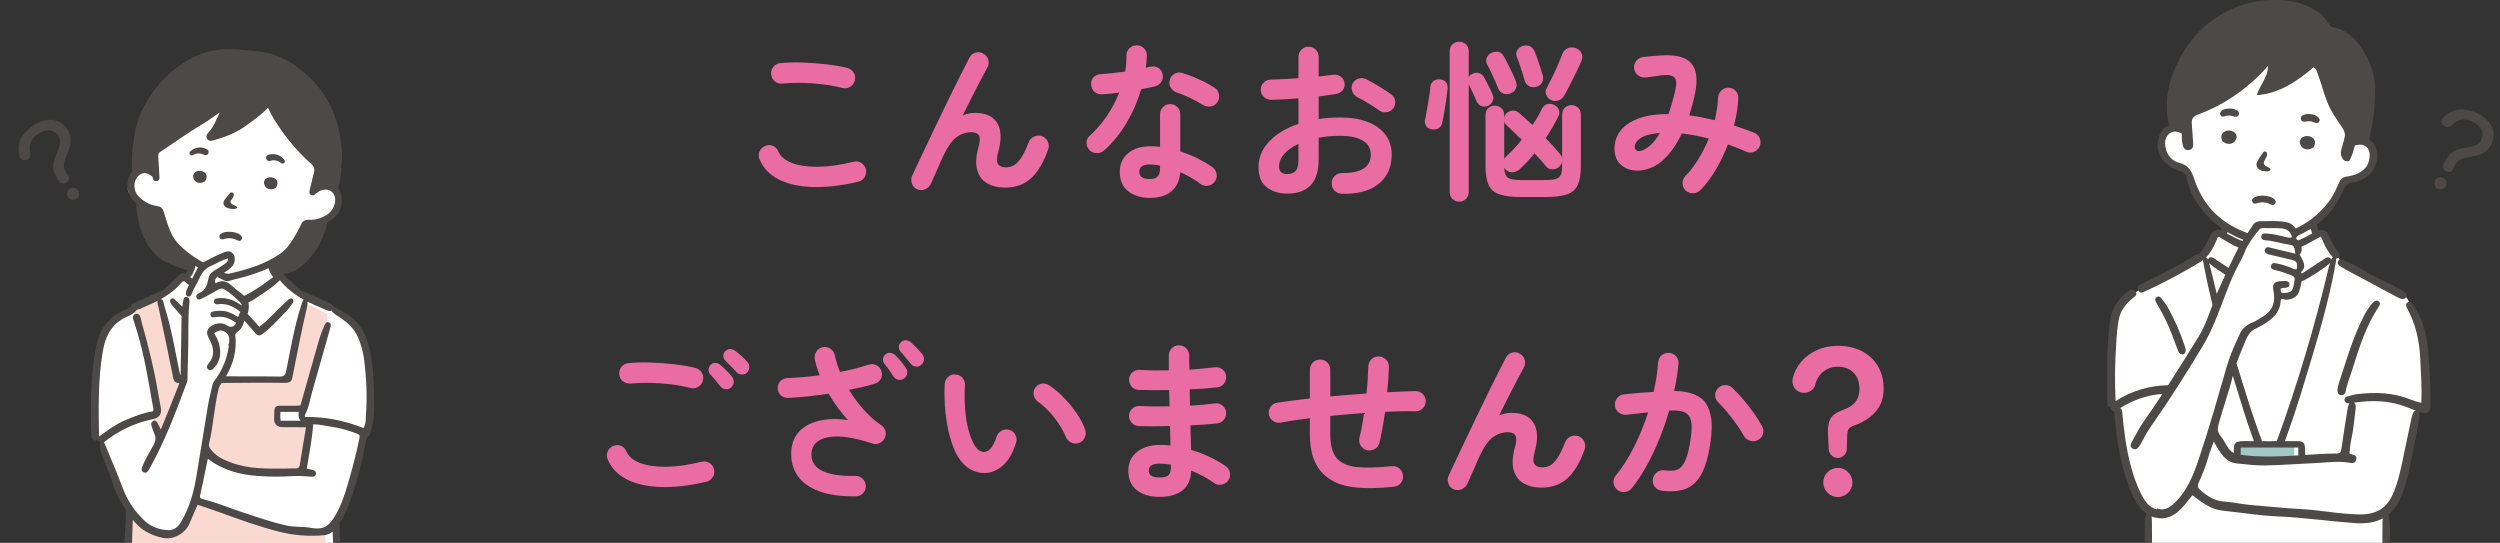
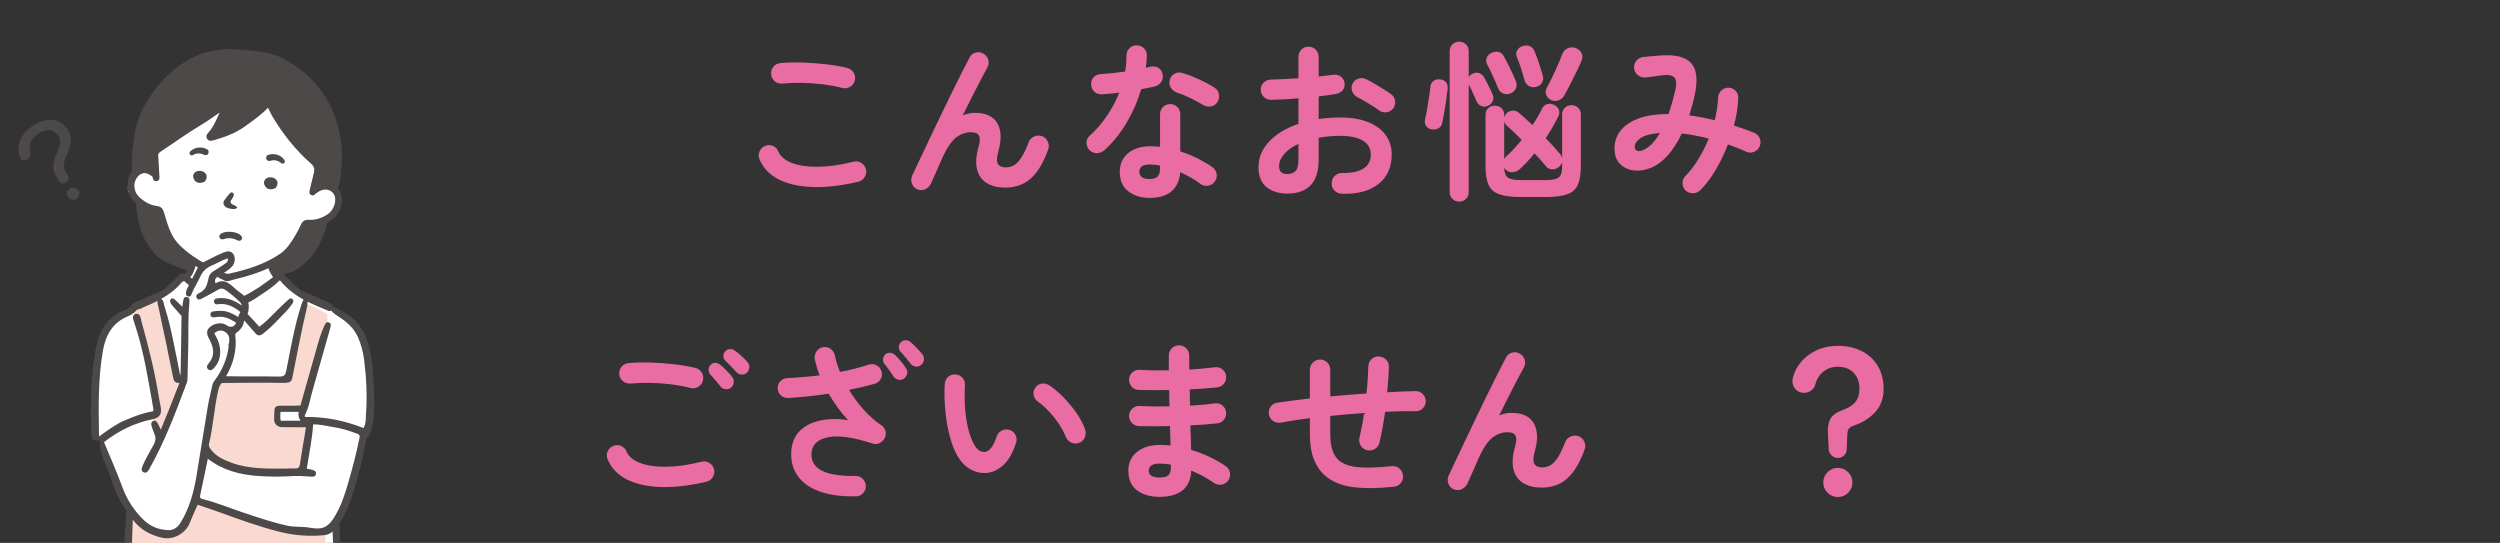
<svg xmlns="http://www.w3.org/2000/svg" id="_レイヤー_2" viewBox="0 0 700 152">
  <rect x="0" y="0" width="700" height="152" fill="#333333" stroke="none" />
  <defs>
    <style>.cls-1{fill:#fff;}.cls-2{fill:none;}.cls-3{fill:#a2c8c5;}.cls-4{clip-path:url(#clippath-1);}.cls-5{fill:#e96da3;}.cls-6{fill:#4c4948;}.cls-7{fill:#fad9d0;}.cls-8{clip-path:url(#clippath);}</style>
    <clipPath id="clippath">
-       <rect class="cls-2" x="590" width="110" height="152" />
-     </clipPath>
+       </clipPath>
    <clipPath id="clippath-1">
      <rect class="cls-2" width="110" height="152" />
    </clipPath>
  </defs>
  <g id="contents">
    <path class="cls-5" d="M240.313,50.896c-4.833,1.121-9.144,1.608-12.936,1.464s-6.944-.872-9.456-2.184c-2.513-1.312-4.265-3.168-5.256-5.568-.32-.736-.32-1.472,0-2.208.32-.736.848-1.248,1.584-1.536.736-.319,1.464-.319,2.184,0,.72.32,1.224.848,1.512,1.584.607,1.376,1.855,2.432,3.744,3.168,1.888.736,4.312,1.097,7.272,1.08,2.959-.016,6.312-.488,10.056-1.416.768-.192,1.488-.072,2.16.36s1.104,1.032,1.296,1.8c.16.768.032,1.488-.384,2.16-.417.672-1.008,1.104-1.776,1.296ZM235.897,24.64c-1.728-.448-3.576-.792-5.544-1.032-1.968-.24-3.912-.376-5.832-.408-1.92-.031-3.713.032-5.376.192-.8.096-1.512-.096-2.136-.576s-.984-1.12-1.08-1.92c-.096-.799.096-1.512.576-2.136s1.12-.984,1.92-1.08c1.92-.192,4.032-.248,6.336-.168,2.304.08,4.552.248,6.744.504,2.191.257,4.104.593,5.736,1.008.768.224,1.36.665,1.776,1.32.416.656.528,1.368.336,2.136-.16.768-.584,1.368-1.272,1.8-.688.432-1.416.552-2.184.36Z" />
    <path class="cls-5" d="M256.839,53.008c-.704-.288-1.2-.816-1.488-1.584-.288-.768-.272-1.504.048-2.208.543-1.184,1.24-2.671,2.088-4.464.848-1.792,1.776-3.744,2.784-5.856,1.008-2.112,2.04-4.272,3.096-6.48,1.056-2.208,2.096-4.351,3.12-6.432,1.024-2.08,1.968-3.976,2.832-5.688.864-1.711,1.584-3.112,2.16-4.2.352-.704.919-1.16,1.704-1.368.784-.208,1.512-.104,2.184.312.704.417,1.16,1,1.368,1.752.208.752.104,1.481-.312,2.184-.449.8-1.032,1.889-1.752,3.264-.72,1.376-1.521,2.928-2.4,4.656-.881,1.728-1.784,3.537-2.712,5.424,1.12-.48,2.256-.72,3.408-.72,3.04,0,5.128.96,6.264,2.88,1.135,1.92,1.24,4.544.312,7.872-.48,1.728-.521,2.913-.12,3.552.4.641,1.144.96,2.232.96.736,0,1.44-.168,2.112-.504.672-.336,1.36-1.016,2.064-2.04.703-1.024,1.44-2.527,2.208-4.512.288-.736.799-1.264,1.536-1.584.736-.319,1.472-.352,2.208-.096.736.288,1.272.8,1.608,1.536.336.737.36,1.488.072,2.256-1.28,3.584-2.873,6.248-4.776,7.992-1.904,1.745-4.329,2.616-7.272,2.616-2.016,0-3.713-.416-5.088-1.248-1.376-.832-2.288-2.088-2.736-3.768-.448-1.68-.32-3.784.384-6.312.448-1.536.496-2.616.144-3.24-.353-.624-1.088-.936-2.208-.936-1.44,0-2.784.448-4.032,1.344-1.248.896-2.464,2.576-3.648,5.04-.128.256-.36.761-.696,1.512-.336.752-.696,1.576-1.08,2.472-.384.896-.744,1.704-1.08,2.424-.336.72-.552,1.208-.648,1.464-.32.736-.84,1.288-1.56,1.656-.72.368-1.497.392-2.328.072Z" />
    <path class="cls-5" d="M309.168,42.112c-.608.512-1.304.768-2.088.768s-1.448-.271-1.992-.816c-.576-.576-.864-1.272-.864-2.088s.304-1.479.912-1.992c1.824-1.632,3.432-3.488,4.824-5.568,1.392-2.08,2.536-4.24,3.432-6.48-.864.128-1.704.225-2.52.288-.816.064-1.592.128-2.328.192-.833.032-1.536-.208-2.112-.72-.576-.512-.88-1.216-.912-2.112-.032-.8.208-1.464.72-1.992.511-.528,1.216-.808,2.112-.84,1.024-.064,2.104-.16,3.24-.288,1.135-.127,2.28-.271,3.432-.432.16-.736.264-1.488.312-2.256.048-.768.072-1.504.072-2.208,0-.8.271-1.48.816-2.04.544-.56,1.216-.84,2.016-.84s1.488.28,2.064.84c.576.56.848,1.24.816,2.04-.032,1.088-.128,2.225-.288,3.408.224-.063.439-.12.648-.168.208-.048.408-.087.6-.12.799-.192,1.536-.096,2.208.288.672.384,1.087.992,1.248,1.824.16.8.024,1.52-.408,2.16-.432.64-1.032,1.056-1.8,1.248-.512.128-1.097.257-1.752.384-.656.128-1.336.256-2.04.384-.992,3.36-2.376,6.528-4.152,9.504-1.776,2.976-3.849,5.52-6.216,7.632ZM321.937,55.408c-2.432,0-4.44-.617-6.024-1.848-1.584-1.232-2.376-3.048-2.376-5.448,0-2.176.775-3.912,2.328-5.208,1.552-1.296,3.607-1.944,6.168-1.944.96,0,1.888.048,2.784.144v-9.072c0-.832.271-1.52.816-2.064.543-.544,1.215-.816,2.016-.816s1.472.272,2.016.816c.544.544.816,1.232.816,2.064v10.368c1.728.544,3.368,1.208,4.92,1.992,1.552.785,2.92,1.592,4.104,2.424.64.48,1.024,1.112,1.152,1.896.127.784-.048,1.496-.528,2.136-.448.641-1.064,1.024-1.848,1.152-.785.128-1.497-.031-2.136-.48-.768-.607-1.64-1.191-2.616-1.752-.977-.56-1.992-1.08-3.048-1.56-.192,2.336-1.008,4.12-2.448,5.352-1.44,1.231-3.473,1.848-6.096,1.848ZM321.889,50.128c1.056,0,1.808-.24,2.256-.72.448-.48.672-1.216.672-2.208v-.816c-.512-.127-1.016-.216-1.512-.264-.497-.048-.968-.072-1.416-.072-.992,0-1.721.185-2.184.552-.464.368-.696.873-.696,1.512,0,.608.223,1.096.672,1.464.448.368,1.184.552,2.208.552ZM336.865,29.392c-1.024-.64-2.232-1.296-3.624-1.968s-2.616-1.168-3.672-1.488c-.737-.255-1.312-.703-1.728-1.344-.417-.64-.528-1.344-.336-2.112.16-.768.583-1.36,1.272-1.776.688-.416,1.416-.511,2.184-.288.96.257,2.016.624,3.168,1.104,1.152.48,2.264.993,3.336,1.536,1.071.544,1.959,1.056,2.664,1.536.64.416,1.032,1.024,1.176,1.824.144.8-.008,1.536-.456,2.208-.417.641-1.016,1.032-1.8,1.176-.785.144-1.512.008-2.184-.408Z" />
    <path class="cls-5" d="M375.706,54.256c-.8-.032-1.48-.329-2.04-.888-.56-.56-.824-1.24-.792-2.04,0-.832.288-1.528.864-2.088.576-.56,1.264-.824,2.064-.792,2.623.032,4.615-.384,5.976-1.248,1.36-.864,2.04-2.176,2.04-3.936,0-1.696-.744-2.992-2.231-3.888-1.488-.896-3.608-1.344-6.36-1.344-1.088,0-2.129.048-3.12.144-.992.096-1.952.224-2.88.384v6.048c0,3.296-.752,5.72-2.256,7.272-1.505,1.552-3.681,2.328-6.528,2.328-2.304,0-4.224-.592-5.76-1.776s-2.304-3.072-2.304-5.664c0-2.656.999-5.04,3-7.152,1.999-2.112,4.728-3.76,8.184-4.944v-7.152c-1.376.128-2.712.225-4.008.288-1.296.064-2.505.113-3.624.144-.801,0-1.488-.271-2.064-.816-.576-.544-.863-1.216-.863-2.016s.279-1.471.84-2.016c.56-.543,1.239-.816,2.04-.816,1.119-.031,2.335-.08,3.647-.144,1.312-.063,2.656-.144,4.032-.24v-5.904c0-.832.271-1.527.816-2.088.543-.56,1.215-.84,2.016-.84s1.472.28,2.016.84c.544.561.816,1.256.816,2.088v5.424c.735-.064,1.424-.144,2.063-.24.641-.096,1.265-.175,1.872-.24.8-.127,1.52.017,2.16.432.64.416,1.024,1.024,1.152,1.824.127.8-.048,1.488-.528,2.064-.479.576-1.12.929-1.92,1.056-.672.128-1.416.24-2.231.336-.816.096-1.673.208-2.568.336v6.336c1.92-.288,3.952-.432,6.096-.432,2.944,0,5.488.417,7.632,1.248,2.144.833,3.8,2.024,4.969,3.576,1.167,1.553,1.752,3.4,1.752,5.544,0,3.552-1.232,6.305-3.696,8.256-2.465,1.952-5.889,2.864-10.272,2.736ZM360.442,48.736c.96,0,1.72-.271,2.28-.816.56-.544.84-1.648.84-3.312v-4.32c-1.728.8-3.064,1.752-4.008,2.856-.944,1.104-1.416,2.249-1.416,3.432,0,1.44.768,2.16,2.304,2.16ZM386.171,30.928c-.513-.384-1.137-.808-1.872-1.272-.737-.463-1.473-.912-2.208-1.344-.737-.432-1.377-.775-1.92-1.032-.705-.352-1.209-.896-1.513-1.632-.305-.736-.296-1.456.024-2.16.384-.768.951-1.264,1.704-1.488.751-.223,1.479-.16,2.184.192.672.32,1.44.736,2.304,1.248.864.512,1.72,1.032,2.568,1.56.848.528,1.544,1.001,2.088,1.416.64.449,1.008,1.056,1.104,1.824.096.768-.08,1.472-.528,2.112-.479.608-1.097.968-1.848,1.08-.753.113-1.448-.055-2.088-.504Z" />
    <path class="cls-5" d="M400.825,36.208c-.704-.127-1.217-.456-1.536-.984-.32-.528-.416-1.111-.288-1.752.192-.799.384-1.759.576-2.88.192-1.12.376-2.24.552-3.36s.296-2.08.36-2.88c.063-.735.376-1.303.936-1.704.56-.4,1.192-.536,1.896-.408,1.439.192,2.112,1.072,2.016,2.64-.096.96-.232,2.024-.408,3.192-.176,1.168-.359,2.32-.552,3.456-.191,1.136-.384,2.12-.576,2.952-.128.64-.472,1.12-1.031,1.44-.561.32-1.209.416-1.944.288ZM408.553,56.464c-.704,0-1.319-.249-1.848-.744-.528-.497-.792-1.145-.792-1.944V14.368c0-.832.264-1.488.792-1.968s1.144-.72,1.848-.72c.736,0,1.368.24,1.896.72s.792,1.136.792,1.968v7.248c.256-.48.64-.816,1.152-1.008.64-.288,1.248-.328,1.823-.12.576.208,1.04.632,1.393,1.272.224.384.487.88.792,1.488.304.608.6,1.2.888,1.776.288.576.496,1.04.624,1.392.288.641.304,1.265.048,1.872-.256.608-.704,1.056-1.344,1.344-.608.288-1.224.304-1.848.048-.624-.256-1.064-.688-1.32-1.296-.257-.64-.608-1.44-1.056-2.4-.449-.96-.833-1.76-1.152-2.4v30.192c0,.799-.264,1.447-.792,1.944-.528.496-1.16.744-1.896.744ZM425.881,55.168c-2.561,0-4.568-.249-6.023-.744-1.457-.497-2.473-1.376-3.048-2.64-.576-1.264-.864-3.031-.864-5.304v-14.256c0-.832.256-1.479.768-1.944.512-.463,1.12-.696,1.824-.696.735,0,1.359.232,1.872.696.512.464.768,1.112.768,1.944v.672c.097-.415.288-.784.576-1.104.448-.48,1.016-.751,1.704-.816.688-.063,1.288.128,1.8.576.576.48,1.184,1.016,1.824,1.608.64.593,1.312,1.208,2.016,1.848.544-.8,1.04-1.584,1.488-2.352s.832-1.504,1.152-2.208c.352-.672.848-1.104,1.488-1.296.64-.192,1.296-.112,1.968.24.64.32,1.071.776,1.296,1.368.224.592.159,1.224-.192,1.896-.96,1.952-2.128,3.968-3.504,6.048.8.8,1.536,1.577,2.208,2.328.672.752,1.264,1.433,1.776,2.04.319.353.527.785.624,1.296v-12.288c0-.799.256-1.44.768-1.92s1.12-.72,1.824-.72c.735,0,1.359.24,1.872.72.512.48.768,1.121.768,1.92v14.4c0,2.272-.288,4.04-.863,5.304-.576,1.264-1.584,2.144-3.024,2.64-1.44.496-3.456.744-6.048.744h-6.816ZM422.905,26.176c-.672.256-1.337.256-1.992,0-.656-.256-1.128-.72-1.416-1.392-.225-.607-.521-1.32-.888-2.136-.368-.816-.744-1.64-1.128-2.472-.385-.832-.736-1.536-1.057-2.112-.353-.672-.392-1.32-.12-1.944.272-.624.712-1.063,1.32-1.32.672-.319,1.328-.408,1.968-.264.641.144,1.152.584,1.536,1.32.319.576.696,1.288,1.128,2.136.433.848.848,1.704,1.248,2.568.4.864.712,1.601.937,2.208.288.705.288,1.376,0,2.016-.288.641-.801,1.104-1.536,1.392ZM421.177,44.512c.16-.256.353-.496.576-.72.672-.607,1.384-1.312,2.137-2.112.751-.799,1.479-1.647,2.184-2.544-.769-.768-1.521-1.504-2.256-2.208-.736-.704-1.393-1.312-1.968-1.824-.353-.352-.576-.72-.673-1.104v10.512ZM425.881,50.416h6.816c1.312,0,2.304-.111,2.976-.336.672-.223,1.128-.616,1.368-1.176.24-.56.36-1.368.36-2.424v-1.248c-.097.608-.4,1.12-.912,1.536-.545.449-1.169.665-1.872.648-.704-.016-1.28-.295-1.728-.84-.417-.511-.896-1.08-1.44-1.704-.545-.624-1.137-1.272-1.776-1.944-1.344,1.664-2.72,3.137-4.128,4.416-.544.512-1.2.809-1.968.888-.768.08-1.44-.184-2.016-.792-.064-.064-.129-.136-.192-.216-.064-.08-.128-.168-.192-.264.064,1.376.4,2.296,1.009,2.76.607.464,1.84.696,3.695.696ZM430.201,24.304c-.768.224-1.464.152-2.088-.216-.624-.368-1.032-.888-1.224-1.56-.161-.576-.36-1.264-.601-2.064-.24-.8-.496-1.6-.768-2.4-.272-.8-.536-1.488-.792-2.064-.288-.735-.249-1.392.12-1.968.367-.576.871-.96,1.512-1.152.735-.224,1.399-.208,1.992.048.592.256,1.048.768,1.367,1.536.224.512.48,1.184.769,2.016s.567,1.672.84,2.52c.271.849.487,1.56.648,2.136.191.672.144,1.304-.145,1.896-.288.592-.832,1.016-1.632,1.272ZM434.281,28c-.608-.288-1.049-.751-1.32-1.392-.272-.64-.248-1.264.072-1.872.415-.768.912-1.735,1.488-2.904.575-1.167,1.128-2.359,1.655-3.576.528-1.216.952-2.256,1.272-3.12.319-.799.848-1.352,1.584-1.656.735-.304,1.488-.296,2.256.024.736.288,1.256.768,1.561,1.44.304.672.279,1.408-.072,2.208-.353.833-.824,1.848-1.416,3.048-.593,1.2-1.192,2.4-1.8,3.6-.608,1.2-1.152,2.216-1.633,3.048-.352.608-.88,1.032-1.584,1.272-.704.24-1.392.2-2.063-.12Z" />
    <path class="cls-5" d="M472.023,53.392c-.576-.544-.881-1.216-.912-2.016-.032-.8.224-1.488.768-2.064,1.312-1.312,2.527-2.887,3.648-4.728,1.12-1.84,2.096-3.768,2.928-5.784-2.624-.672-5.136-1.152-7.536-1.44-1.184,2.496-2.528,4.576-4.031,6.24-1.505,1.665-3.104,2.816-4.801,3.456-1.601.641-3.168.856-4.704.648-1.535-.208-2.808-.823-3.815-1.848-1.008-1.024-1.512-2.464-1.512-4.32,0-1.759.527-3.36,1.584-4.8,1.056-1.44,2.695-2.6,4.92-3.48,2.224-.88,5.095-1.32,8.615-1.32.673-1.888,1.297-4.063,1.872-6.528.448-1.855.368-3.096-.239-3.72-.608-.624-1.793-.824-3.553-.6-.607.096-1.392.208-2.352.336-.96.128-1.712.224-2.256.288-.801.032-1.505-.208-2.112-.72-.608-.511-.944-1.167-1.008-1.968-.032-.8.208-1.496.72-2.088.512-.591,1.168-.919,1.968-.984.673-.063,1.504-.144,2.496-.24.992-.096,1.808-.16,2.448-.192,4.032-.255,6.808.449,8.328,2.112,1.52,1.664,1.912,4.416,1.176,8.256-.224,1.152-.479,2.264-.768,3.336-.288,1.073-.593,2.104-.912,3.096,1.151.128,2.335.312,3.552.552,1.216.24,2.416.504,3.6.792.256-1.087.464-2.151.624-3.192.16-1.04.256-2.04.288-3,.032-.799.312-1.479.841-2.04.527-.56,1.191-.855,1.991-.888.8,0,1.48.28,2.04.84.56.56.824,1.24.792,2.04-.032,1.248-.152,2.52-.359,3.816-.209,1.296-.488,2.6-.841,3.912.992.32,1.96.648,2.904.984.943.336,1.864.68,2.76,1.032.736.32,1.256.848,1.561,1.584.304.736.295,1.472-.024,2.208-.288.704-.8,1.216-1.536,1.536-.736.32-1.472.32-2.208,0-.832-.384-1.68-.744-2.544-1.08-.863-.336-1.728-.664-2.592-.984-.992,2.561-2.152,4.96-3.479,7.2-1.328,2.24-2.744,4.112-4.248,5.616-.545.544-1.209.832-1.992.864-.784.031-1.48-.208-2.088-.72ZM460.071,42.016c.768-.319,1.552-.864,2.352-1.632s1.584-1.824,2.353-3.168c-2.528.224-4.328.704-5.4,1.44-1.072.736-1.624,1.552-1.656,2.448,0,.513.2.873.601,1.08.399.208.984.152,1.752-.168Z" />
    <path class="cls-5" d="M197.79,134.896c-4.832,1.121-9.144,1.608-12.936,1.464-3.792-.144-6.944-.872-9.456-2.184-2.513-1.312-4.265-3.168-5.256-5.568-.32-.736-.32-1.472,0-2.208.32-.736.848-1.248,1.584-1.536.736-.319,1.464-.319,2.184,0,.72.32,1.224.848,1.512,1.584.607,1.376,1.855,2.432,3.744,3.168,1.888.736,4.312,1.097,7.272,1.08,2.959-.016,6.295-.488,10.008-1.416.799-.192,1.536-.072,2.208.36s1.104,1.032,1.296,1.8c.16.768.032,1.488-.384,2.16-.417.672-1.008,1.104-1.776,1.296ZM193.374,108.64c-1.728-.448-3.576-.792-5.544-1.032-1.968-.24-3.912-.376-5.832-.408-1.92-.031-3.712.032-5.376.192-.8.064-1.512-.136-2.136-.6-.624-.463-.984-1.096-1.08-1.896-.096-.799.096-1.512.576-2.136s1.12-.984,1.92-1.08c1.92-.192,4.032-.248,6.336-.168,2.304.08,4.552.248,6.744.504,2.191.257,4.104.593,5.736,1.008.768.192,1.36.624,1.776,1.296.416.672.528,1.392.336,2.16-.16.768-.584,1.368-1.272,1.8-.688.432-1.416.552-2.184.36ZM204.702,108.496c-.416.384-.928.544-1.536.48-.608-.063-1.088-.319-1.44-.768-.353-.48-.808-1.047-1.368-1.704-.561-.656-1.08-1.24-1.56-1.752-.288-.352-.425-.784-.408-1.296.016-.511.232-.96.648-1.344.352-.352.776-.52,1.272-.504s.952.2,1.368.552c.48.384,1.048.905,1.704,1.56.655.656,1.192,1.256,1.608,1.8.352.449.504.96.456,1.536-.048.576-.296,1.056-.744,1.44ZM209.166,104.32c-.384.384-.872.568-1.464.552-.592-.016-1.08-.231-1.464-.648-.417-.448-.92-.984-1.512-1.608-.592-.624-1.145-1.176-1.656-1.656-.32-.32-.497-.728-.528-1.224-.033-.496.144-.952.528-1.368.352-.384.784-.592,1.296-.624.512-.031.976.113,1.392.432.511.353,1.111.833,1.8,1.44.688.608,1.256,1.184,1.704,1.728.384.416.568.904.552,1.464-.017.561-.233,1.064-.648,1.512Z" />
    <path class="cls-5" d="M239.603,138.976c-4.128.064-7.56-.416-10.296-1.44-2.736-1.024-4.752-2.496-6.048-4.416-1.296-1.92-1.864-4.176-1.704-6.768.16-2.4.967-4.312,2.424-5.736,1.456-1.423,3.36-2.383,5.712-2.88,2.352-.496,4.936-.536,7.752-.12-.896-.928-1.816-2.032-2.76-3.312-.944-1.279-1.833-2.64-2.664-4.08-1.856.288-3.737.536-5.64.744-1.904.208-3.785.36-5.64.456-.8.032-1.488-.2-2.064-.696-.576-.496-.88-1.144-.912-1.944-.033-.832.216-1.52.744-2.064.528-.544,1.192-.832,1.992-.864,1.471-.064,2.968-.16,4.488-.288,1.52-.127,3.032-.288,4.536-.48-.32-.768-.592-1.528-.816-2.28-.224-.751-.417-1.479-.576-2.184-.128-.768.016-1.488.432-2.16.416-.672,1.008-1.087,1.776-1.248.8-.16,1.528-.016,2.184.432.655.448,1.063,1.056,1.224,1.824.352,1.601.832,3.152,1.44,4.656,1.471-.256,2.88-.56,4.224-.912,1.344-.352,2.607-.72,3.792-1.104.735-.256,1.464-.208,2.184.144.72.353,1.192.912,1.416,1.68.256.737.2,1.448-.168,2.136-.368.688-.936,1.145-1.704,1.368-1.088.32-2.24.624-3.456.912-1.217.288-2.465.561-3.744.816,1.184,1.952,2.544,3.792,4.08,5.52,1.536,1.728,3.184,3.184,4.944,4.368.607.417,1,.96,1.176,1.632.175.672.104,1.328-.216,1.968s-.8,1.112-1.44,1.416c-.641.305-1.296.344-1.968.12-5.312-1.76-9.449-2.352-12.408-1.776-2.96.576-4.52,2.064-4.68,4.464-.288,4.384,3.808,6.512,12.288,6.384.8-.031,1.48.232,2.04.792.56.561.856,1.241.888,2.04,0,.799-.272,1.48-.816,2.04-.545.56-1.217.84-2.016.84ZM253.139,106c-.449.32-.96.432-1.536.336-.576-.096-1.041-.384-1.392-.864-.32-.511-.728-1.12-1.224-1.824-.497-.704-.968-1.328-1.416-1.872-.256-.352-.36-.784-.312-1.296.048-.512.28-.944.696-1.296.416-.319.872-.448,1.368-.384.496.064.936.272,1.32.624.448.416.967.977,1.56,1.68.592.705,1.08,1.361,1.464,1.968.352.48.463,1,.336,1.56-.128.56-.416,1.016-.864,1.368ZM257.938,102.16c-.417.384-.92.544-1.512.48-.592-.063-1.064-.319-1.416-.768-.353-.48-.816-1.056-1.392-1.728-.576-.672-1.088-1.264-1.536-1.776-.288-.352-.425-.775-.408-1.272.016-.496.232-.936.648-1.32.352-.352.784-.52,1.296-.504.511.016.96.184,1.344.504.48.416,1.048.96,1.704,1.632.655.672,1.192,1.28,1.608,1.824.352.448.496.952.432,1.512-.064.561-.32,1.032-.768,1.416Z" />
    <path class="cls-5" d="M275.991,132.448c-1.472.064-2.88-.271-4.224-1.008-1.344-.736-2.528-1.92-3.552-3.552-.864-1.44-1.601-3.264-2.208-5.472-.608-2.208-1.04-4.6-1.296-7.176-.256-2.576-.32-5.144-.192-7.704.063-.799.375-1.464.936-1.992.56-.528,1.24-.76,2.04-.696.799.032,1.464.344,1.992.936.528.593.76,1.289.696,2.088-.128,2.24-.113,4.424.048,6.552.16,2.128.463,4.064.912,5.808.448,1.744,1.008,3.192,1.68,4.344.736,1.312,1.664,1.968,2.784,1.968,1.375-.032,2.527-1.472,3.456-4.32.256-.736.736-1.288,1.44-1.656.704-.368,1.44-.424,2.208-.168.736.224,1.279.696,1.632,1.416.352.72.4,1.448.144,2.184-.896,2.816-2.096,4.904-3.6,6.264-1.504,1.36-3.136,2.088-4.896,2.184ZM302.151,124c-.768.288-1.512.257-2.232-.096-.72-.352-1.224-.896-1.512-1.632-.48-1.184-1.128-2.384-1.944-3.6-.816-1.216-1.728-2.368-2.736-3.456-1.008-1.087-2.04-2-3.096-2.736-.641-.448-1.04-1.072-1.2-1.872-.161-.8.016-1.52.528-2.16.511-.64,1.144-.992,1.896-1.056.751-.063,1.464.144,2.136.624,1.344.929,2.664,2.064,3.96,3.408,1.296,1.344,2.472,2.784,3.528,4.32s1.84,3.041,2.352,4.512c.256.736.223,1.48-.096,2.232-.32.752-.848,1.256-1.584,1.512Z" />
    <path class="cls-5" d="M324.673,139.12c-2.625,0-4.736-.616-6.336-1.848-1.601-1.232-2.4-3.064-2.4-5.496,0-2.176.808-3.919,2.424-5.232,1.615-1.312,3.784-1.968,6.504-1.968.96,0,1.92.048,2.88.144l-.144-5.424c-3.328.096-6.272.096-8.832,0-.8-.064-1.448-.392-1.944-.984-.497-.591-.728-1.272-.696-2.04.063-.768.392-1.408.984-1.92.592-.511,1.272-.735,2.04-.672,1.216.064,2.536.104,3.96.12,1.423.017,2.872.008,4.344-.024-.032-.768-.048-1.536-.048-2.304s-.017-1.52-.048-2.256c-1.568.032-3.088.041-4.56.024-1.472-.016-2.816-.04-4.032-.072-.8-.032-1.448-.344-1.944-.936-.497-.592-.728-1.288-.696-2.088.063-.768.392-1.408.984-1.92.592-.511,1.272-.736,2.04-.672,2.368.161,5.071.208,8.112.144v-4.128c0-.8.271-1.48.816-2.04.544-.56,1.216-.84,2.016-.84s1.48.28,2.04.84c.56.56.84,1.24.84,2.04v1.848c0,.656.016,1.353.048,2.088,1.312-.096,2.575-.2,3.792-.312,1.216-.112,2.32-.232,3.312-.36.768-.096,1.464.089,2.088.552.624.464.984,1.08,1.08,1.848.096.8-.088,1.512-.552,2.136s-1.08.984-1.848,1.08c-1.121.128-2.345.24-3.672.336-1.328.096-2.696.176-4.104.24,0,.736.008,1.488.024,2.256.016.768.04,1.536.072,2.304,1.279-.064,2.503-.152,3.672-.264,1.168-.112,2.248-.232,3.24-.36.768-.128,1.464.048,2.088.528s.984,1.104,1.08,1.872c.096.768-.088,1.464-.552,2.088s-1.08.984-1.848,1.08c-1.088.128-2.272.24-3.552.336-1.28.096-2.624.176-4.032.24.063,1.28.104,2.496.12,3.648.016,1.152.04,2.224.072,3.216,1.855.544,3.616,1.216,5.28,2.016,1.664.8,3.136,1.648,4.416,2.544.64.416,1.032,1.024,1.176,1.824.144.8-.008,1.521-.456,2.16-.449.641-1.064,1.032-1.848,1.176-.785.144-1.496-.008-2.136-.456-.896-.64-1.889-1.256-2.976-1.848-1.088-.592-2.225-1.128-3.408-1.608-.128,2.528-.96,4.384-2.496,5.568-1.536,1.184-3.665,1.776-6.384,1.776ZM324.625,133.696c1.312,0,2.175-.232,2.592-.696.416-.463.624-1.128.624-1.992v-.912c-1.088-.192-2.16-.288-3.216-.288-1.025,0-1.776.176-2.256.528-.48.353-.72.833-.72,1.44,0,1.28.991,1.92,2.976,1.92Z" />
    <path class="cls-5" d="M390.236,136.288c-4.384.48-8.2.512-11.447.096-3.249-.416-5.896-1.536-7.944-3.36-1.376-1.28-2.4-2.84-3.072-4.68-.672-1.84-1.008-4.12-1.008-6.84v-4.416c-1.536.192-2.992.392-4.368.6-1.376.208-2.656.424-3.84.648-.768.128-1.472-.032-2.112-.48-.64-.448-1.024-1.056-1.151-1.824-.129-.768.023-1.472.456-2.112.432-.64,1.031-1.024,1.8-1.152,1.312-.192,2.743-.391,4.296-.6,1.552-.208,3.192-.408,4.92-.6v-8.016c0-.799.28-1.48.84-2.04.56-.56,1.24-.84,2.04-.84s1.472.28,2.017.84c.543.56.815,1.241.815,2.04v7.44c1.664-.16,3.352-.304,5.064-.432,1.711-.127,3.399-.255,5.063-.384.16-1.375.28-2.704.36-3.984.079-1.28.136-2.479.168-3.6.031-.799.328-1.472.888-2.016.56-.543,1.24-.799,2.04-.768.8.032,1.479.329,2.04.888.56.56.823,1.24.792,2.04-.032,1.088-.088,2.232-.168,3.432-.08,1.2-.185,2.424-.312,3.672,1.407-.096,2.783-.168,4.128-.216,1.344-.048,2.623-.087,3.84-.12.8,0,1.472.28,2.016.84.544.56.816,1.224.816,1.992s-.272,1.432-.816,1.992c-.544.561-1.216.84-2.016.84-2.656-.064-5.504-.016-8.544.144-.225,1.568-.473,3.096-.744,4.584-.272,1.488-.552,2.84-.84,4.056-.192.768-.624,1.353-1.296,1.752-.672.4-1.393.521-2.16.36-.801-.192-1.4-.624-1.8-1.296-.4-.672-.521-1.392-.36-2.16.256-1.056.496-2.176.72-3.36.224-1.183.416-2.383.576-3.6-1.568.096-3.144.216-4.728.36s-3.161.296-4.729.456v5.04c0,1.792.192,3.28.576,4.464.384,1.184.96,2.128,1.728,2.832,1.216,1.088,2.977,1.752,5.28,1.992,2.305.24,5.504.152,9.601-.264.799-.096,1.512.112,2.136.624.624.512.968,1.168,1.032,1.968.096.8-.104,1.512-.601,2.136s-1.16.968-1.992,1.032Z" />
    <path class="cls-5" d="M407.046,137.008c-.704-.288-1.2-.816-1.488-1.584s-.272-1.504.048-2.208c.544-1.184,1.24-2.671,2.089-4.464.847-1.792,1.775-3.744,2.783-5.856,1.009-2.112,2.04-4.272,3.097-6.48,1.056-2.208,2.095-4.351,3.12-6.432,1.023-2.08,1.968-3.976,2.831-5.688.864-1.711,1.585-3.112,2.16-4.2.353-.704.92-1.16,1.704-1.368.784-.208,1.513-.104,2.185.312.703.417,1.159,1,1.367,1.752.208.752.104,1.481-.312,2.184-.448.8-1.032,1.889-1.752,3.264-.72,1.376-1.521,2.928-2.4,4.656-.88,1.728-1.784,3.537-2.712,5.424,1.12-.48,2.256-.72,3.408-.72,3.04,0,5.128.96,6.264,2.88,1.136,1.92,1.24,4.544.312,7.872-.48,1.728-.521,2.913-.12,3.552.399.641,1.144.96,2.232.96.735,0,1.439-.168,2.111-.504s1.36-1.016,2.064-2.04c.703-1.024,1.439-2.527,2.208-4.512.288-.736.799-1.264,1.536-1.584.735-.319,1.471-.352,2.208-.096.735.288,1.271.8,1.607,1.536.336.737.36,1.488.072,2.256-1.28,3.584-2.872,6.248-4.776,7.992-1.904,1.745-4.328,2.616-7.271,2.616-2.017,0-3.713-.416-5.088-1.248-1.377-.832-2.288-2.088-2.736-3.768s-.32-3.784.384-6.312c.448-1.536.496-2.616.145-3.24-.353-.624-1.089-.936-2.208-.936-1.44,0-2.784.448-4.032,1.344-1.248.896-2.465,2.576-3.648,5.04-.128.256-.359.761-.695,1.512-.336.752-.696,1.576-1.08,2.472-.384.896-.744,1.704-1.08,2.424-.336.72-.552,1.208-.648,1.464-.32.736-.84,1.288-1.56,1.656-.72.368-1.496.392-2.328.072Z" />
-     <path class="cls-5" d="M465.271,137.392c-.801-.096-1.44-.456-1.92-1.08-.48-.624-.672-1.335-.576-2.136.127-.799.504-1.44,1.128-1.92s1.32-.672,2.088-.576c1.023.128,1.92.152,2.688.072.768-.08,1.447-.408,2.039-.984.592-.576,1.112-1.52,1.561-2.832.447-1.312.832-3.12,1.152-5.424.287-2.016.304-3.592.048-4.728-.257-1.135-.864-1.92-1.824-2.352s-2.385-.583-4.272-.456c-.768,2.625-1.68,5.249-2.735,7.872-1.057,2.625-2.232,5.112-3.528,7.464-1.296,2.352-2.696,4.473-4.2,6.36-.479.607-1.112.967-1.896,1.08-.785.111-1.496-.072-2.136-.552-.608-.512-.969-1.16-1.08-1.944-.113-.784.087-1.48.6-2.088,1.888-2.304,3.607-5.008,5.16-8.112,1.552-3.104,2.855-6.304,3.912-9.6-.992.128-2.009.249-3.048.36-1.041.112-2.072.216-3.097.312-.768.064-1.464-.144-2.088-.624s-.983-1.12-1.08-1.92c-.064-.8.151-1.512.648-2.136.495-.624,1.128-.967,1.896-1.032,1.376-.16,2.768-.295,4.177-.408,1.407-.112,2.783-.2,4.128-.264.672-2.944,1.087-5.695,1.248-8.256.063-.799.384-1.464.96-1.992.575-.528,1.264-.76,2.063-.696.8.032,1.464.344,1.992.936.528.592.76,1.289.696,2.088-.097,1.184-.249,2.417-.456,3.696-.209,1.28-.456,2.592-.744,3.936,4.384.064,7.344,1.232,8.88,3.504,1.536,2.272,1.983,5.712,1.344,10.32-.512,3.968-1.336,7.04-2.472,9.216-1.137,2.177-2.624,3.624-4.464,4.344-1.841.72-4.104.904-6.792.552ZM492.246,123.184c-.704.384-1.433.464-2.184.24-.753-.224-1.337-.672-1.752-1.344-.545-1.023-1.232-2.112-2.064-3.264-.832-1.152-1.688-2.264-2.567-3.336-.881-1.072-1.721-1.992-2.521-2.76-.576-.544-.881-1.2-.912-1.968-.032-.768.224-1.44.769-2.016.543-.576,1.207-.88,1.991-.912.784-.031,1.465.224,2.04.768,1.024.96,2.056,2.057,3.097,3.288,1.039,1.232,2.016,2.488,2.928,3.768.912,1.28,1.672,2.496,2.28,3.648.415.704.511,1.44.288,2.208-.225.768-.688,1.328-1.393,1.68Z" />
    <path class="cls-5" d="M514.595,128.224c-.641,0-1.208-.223-1.704-.672-.496-.448-.776-.992-.84-1.632l-.24-4.8c-.064-1.6.176-2.896.72-3.888.544-.992,1.776-1.84,3.696-2.544,1.504-.544,2.616-1.28,3.336-2.208.721-.928,1.08-2.128,1.08-3.6,0-1.888-.544-3.392-1.632-4.512-1.088-1.12-2.561-1.68-4.416-1.68-1.568,0-2.921.456-4.056,1.368-1.137.912-1.881,2.104-2.232,3.576-.225.864-.736,1.512-1.536,1.944s-1.648.536-2.544.312c-.864-.256-1.504-.76-1.92-1.512s-.528-1.576-.336-2.472c.415-1.728,1.208-3.271,2.376-4.632,1.168-1.36,2.624-2.44,4.368-3.24,1.743-.799,3.703-1.2,5.88-1.2,2.496,0,4.704.48,6.624,1.44,1.92.96,3.432,2.344,4.536,4.152,1.104,1.808,1.656,3.96,1.656,6.456,0,2.592-.761,4.736-2.28,6.432-1.521,1.697-3.48,2.96-5.88,3.792-.801.288-1.328.6-1.584.936-.257.336-.4.92-.433,1.752l-.144,4.128c-.032.64-.296,1.184-.792,1.632-.497.449-1.064.672-1.704.672ZM514.595,139.168c-1.12,0-2.08-.401-2.88-1.2-.801-.8-1.2-1.76-1.2-2.88s.399-2.08,1.2-2.88c.8-.799,1.76-1.2,2.88-1.2s2.08.4,2.88,1.2c.8.8,1.2,1.76,1.2,2.88s-.4,2.08-1.2,2.88c-.8.799-1.76,1.2-2.88,1.2Z" />
    <g class="cls-8">
      <g id="_介護士_男性">
        <path id="_白" class="cls-1" d="M679.316,114.068l-2.165.453s-.047.198-.13.554c-.008.033-.016.068-.025.103-.509,2.184-2.141,9.302-2.816,13.698-.806,5.243-3.976,11.828-3.976,11.828l-2.468,2.618.004.501.01,1.003.152,15.645h-66.268l-.047-16.255v-.455l-.002-.41s-1.996-2.627-4.759-7.524c-2.765-4.899-3.941-20.221-3.941-20.221l-.328-.61-.342-.632-.068-.126-.876-1.586s-.165-12.94-.056-16.006c.109-3.064.985-7.742,1.368-9.219.383-1.477,2.217-3.311,3.01-4.186.268-.295,1.251-.851,2.435-1.461.239-.122.486-.245.738-.371,2.198-1.094,4.705-2.217,4.705-2.217,0,0,8.127-4.708,11.492-6.459.435-.225.81-.443,1.135-.655.214-.14.406-.276.579-.408,1.63-1.253,1.652-2.291,2.163-3.263.647-1.234,1.075-2.101,1.895-2.814.272-.235.558-.315.816-.315.521-.002.935.315.935.315l.229-.674.152-.453.303-.896s-.363-.445-.865-.906c-.266-.243-.573-.492-.886-.682-.9-.544-2.433-1.832-3.309-2.872-.876-1.04-2.627-3.338-3.148-4.87-.519-1.533-1.887-5.363-2.406-6.247-.521-.886-1.259-.785-1.78-.785s-3.5-1.586-4.596-3.063c-1.094-1.477-1.067-1.588-1.257-3.037-.192-1.45.054-2.299.82-3.558s1.04-1.203,2.326-1.45c.455-.087,1.108-.111,1.764-.109.939.006,1.883.07,2.241.097.097.008.152.012.152.012l-.492-5.344s20.583-14.267,20.824-14.329l16.957.663s8.35,17.773,8.35,17.775c0,.002-.806,6.498-.806,6.498l1.061-1.057.651-.649s2.464-.181,4.028.464c.124.051.241.107.352.169,1.51.843.956.867,1.308,2.53.354,1.663.152,2.417-.552,3.727-.707,1.308-1.31,2.013-2.619,2.818-1.31.806-3.173.906-4.483,1.461-1.308.554-1.56,1.914-2.262,3.574-.705,1.663-2.419,3.424-3.628,5.035-1.209,1.611-3.424,3.375-3.424,3.375l.016.039.29.696.546,1.304.305.729.7-.375.962-.517,3.795,6.331.661,1.115.332.56.348.589s15.758,7.806,17.623,9.267c.216.171.431.391.645.659.28.354.556.789.826,1.292,1.281,2.373,2.464,6.261,3.564,10.334,1.51,5.589,1.207,19.234,1.207,19.234Z" />
        <path class="cls-3" d="M626.417,124.694v3.829s6.438.428,9.792.354,6.193-.494,6.193-.494v-3.689h-15.985Z" />
        <g id="_アウトライン">
          <path class="cls-6" d="M679.935,98.592c-.347-4.653-1.486-9.022-4.004-12.984-.397-.624-.809-1.47-1.715-.983-.813.437-.468,1.249-.137,1.862,2.311,4.28,3.325,8.861,3.581,13.706.219,4.151.471,8.292.327,12.541-.237,0-.335.023-.418-.004-.844-.272-1.705-.506-2.526-.839-4.862-1.974-9.908-2.149-15.026-1.531-.966.117-1.914.415-2.854.685-.493.141-.784.535-.697,1.074.087.541.495.811,1,.804.126-.002.252-.009.378-.018-.211.265-.313.666-.402,1.051-.065.28-.134.56-.178.843-.568,3.644-1.167,7.284-1.673,10.937-.124.899-.418,1.243-1.285,1.245-1.61.003-3.221.081-4.83.162-1.345.068-2.689.151-4.034.236-.008-.498-.018-.995-.03-1.493-.052-2.022-.439-2.358-2.461-2.369-1.055-.005-2.112-.006-3.182-.005,1.741-4.798,3.376-9.634,4.867-14.527,3.126-10.262,6.336-20.493,8.522-31.011.334-1.609.631-3.225.917-4.843.04-.229.058-.479-.016-.684.203-.008.418-.086.644-.26.641-.496.413-1.109-.012-1.646-1.101-1.39-1.892-2.935-2.621-4.524-.667-1.453-1.66-1.93-2.96-1.503-.013-.04-.028-.078-.04-.118-.07-.233-.164-.59-.199-.752-.004-.02-.023-.118-.025-.13-.012-.063-.023-.127-.034-.19-.024-.143-.046-.286-.064-.43-.039-.304-.057-.609-.067-.914-.134.092-.268.184-.401.278-.015.011-.091.065-.158.112-.073.061-.28.225-.308.25-.296.253-.619.438-.953.555.102.753.28,1.495.526,2.214-1.278.715-2.572,1.395-3.919,1.956-.172-.197-.363-.384-.572-.554l-.095-.078.091-.083c.55-.506.696-.971.474-1.507-.746-1.798-1.834-2.718-3.528-2.985-1.358-.214-2.709-.241-3.735-.241-.536,0-1.072.008-1.607.017-.391.006-.783.012-1.174.015-.906.007-1.838.086-2.409.96-.367.56-.74,1.116-1.113,1.672-.643.957-1.297,1.933-1.917,2.935-1.487-.587-2.911-1.314-4.312-2.097.21-.562.379-1.14.502-1.728-.62-.316-1.204-.71-1.747-1.145-.016.126-.026.252-.047.378-.023.143-.05.285-.079.427-.013.063-.027.126-.041.189-.003.012-.025.109-.03.129-.04.161-.146.515-.224.745-.01.029-.021.057-.031.085-1.036-.365-2.208.006-2.703.979-.942,1.851-1.818,3.726-3.116,5.39-.068.087-.116.178-.153.27-.276-.065-.584-.032-.888.153-5.078,3.093-10.323,5.879-15.73,8.354-1.364.624-.555,2.829.823,2.198,5.589-2.558,11.018-5.441,16.267-8.639.254-.155.404-.353.473-.566-.028.172-.013.364.011.551.022.171.079.337.111.507.713,3.846,1.546,7.661,2.471,11.452-.019.045-.038.09-.058.135.033.012.066.024.1.037.008.033.016.065.024.098-1.141,2.959-2.114,5.98-3.815,8.735-2.841,4.6-5.687,9.196-8.618,13.736-.03-.001-.059-.003-.089-.003-5.215.094-10.252,1.609-14.613,4.435-.253-5.192-.221-10.394.139-15.58.18-2.595.257-5.353.9-7.881.643-2.526,2.365-4.25,4.347-5.826,1.182-.94-.489-2.59-1.659-1.659-1.784,1.419-3.447,3.033-4.366,5.158-1.104,2.55-1.187,5.519-1.418,8.253-.514,6.085-.584,12.195-.254,18.292.031.582.404.937.843,1.069.082.562.515,1.062,1.055,1.07,0,.001,0,.002,0,.003.569,6.183,1.318,12.418,3.222,18.33,1.128,3.5,2.756,8.222,5.897,10.366,0,0-.002,0-.003.001-.227.155-.35.424-.406.717-.087.457-.128.929-.13,1.395,0,2.39-.005,4.78-.005,7.17,0,1.196.009,2.393.012,3.589.002.583-.012,1.164-.02,1.748,0,.015,0,.031,0,.046-.002.413.034,1.001.232,1.362.354.646,1.373.799,1.763.017.109-.219.118-.473.105-.717-.039-.731-.021-1.467-.025-2.201-.008-1.201-.015-2.403-.023-3.604-.015-2.379-.031-4.758-.047-7.136-.004-.557-.012-1.123-.109-1.672.425.165.873.287,1.346.358,2.116.505,4.285-.117,6.241-1.842,1.486-1.311,2.618-2.94,3.852-4.466,4.032,3.099,5.894,4.065,8.783,4.362,5.024.516,10.012,1.356,15.071,1.568,7.22.302,14.385,1.363,21.588,1.881,3.176.229,5.757-.184,7.848-1.297,0,.001,0,.002,0,.003-.033.321-.045.645-.047.966-.032,4.393-.061,8.786-.089,13.18-.004.632.484,1.192,1.116,1.192h.023c.635,0,1.147-.565,1.139-1.2-.063-5.191.067-9.393-.214-13.59-.029-.418-.056-.845-.157-1.248-.035-.134-.087-.264-.163-.373,0,0,0,0,0,0,1.789-1.467,3.137-3.62,4.137-6.519.967-2.802,1.66-5.675,2.222-8.602.787-4.091,1.687-8.159,2.319-12.282.08-.521.136-1.079-.154-1.425.27.095.539.189.811.278,1.478.482,2.187-.013,2.381-1.561.058-.461.027-.933.038-1.401.111-4.679-.223-9.337-.571-14ZM643.527,125.319v2.182c-5.353.331-10.706.58-16.071-.142-.019-.003-.037-.006-.056-.008v-2.033h16.127ZM625.192,105.239c1.906,6.114,3.683,12.27,5.902,18.28-.426,0-.85-.003-1.271-.01-4.273-.071-4.354.116-4.343,3.323-.607-.289-1.139-.719-1.564-1.379-.743-1.154-1.369-2.404-2.213-3.468-.77-.971-.852-1.888-.542-3.041,1.235-4.603,2.904-9.065,4.032-13.704ZM637.51,123.517c-.189,0-.374,0-.565,0,.002-.009.004-.015.006-.023-1.094.084-2.189.103-3.29.018-.108,0-.212,0-.319.001-2.65-7.186-4.886-14.511-7.124-21.834.583-1.642,1.281-3.243,1.942-4.852.599-1.459,1.124-2.983,2.267-4.082.009.014.018.028.027.042.174-.231.408-.429.73-.576,1.129-.516,2.114-1.044,3.009-1.615,2.096-1.337,4.255-3.132,4.376-6.308.005-.13.067-.247.126-.361.025-.048.051-.096.071-.145l.033-.079.084.015c.125.021.244.044.361.067.24.046.466.09.691.112.119.011.238.017.357.017,1.561,0,3.044-.969,3.45-2.254.276-.874.59-1.871.68-2.914.281-.048.599-.176.983-.389,2.079-1.154,4.084-2.43,5.982-3.848.365-.273.713-.573,1.029-.896-.148.462-.287.927-.398,1.398-3.908,16.451-8.734,32.623-14.507,48.505ZM649.731,66.288c.441.379.538.88.718,1.325.609,1.511,1.454,2.892,2.488,4.167.086.107.178.207.275.296-.237.091-.38.337-.48.596-.034-.099-.091-.199-.177-.297-.352-.407-.826-.42-1.285-.175-.336.179-.639.413-.957.621-1.874,1.227-3.749,2.454-5.774,3.78-.106-.147-.202-.28-.294-.408,1.347-1.054,1.251-2.417-.337-4.829l-.048-.072.061-.061c.395-.403.585-.957.55-1.603-.009-.173-.036-.347-.075-.521,1.849-.799,3.527-1.887,5.336-2.819ZM616.882,72.446s.004,0,.007,0c-.005.013-.009.027-.014.041.002-.014.006-.027.007-.041ZM617.711,72.061s.004-.003.005-.005c.358-.35.64-.771.948-1.166,1.083-1.387,1.684-3.021,2.35-4.519.519-.043.721.207.972.351,1.579.904,3.135,1.962,4.825,2.609-.092.171-.184.341-.272.513-.842,1.643-1.682,3.347-2.552,5.177-1.259-.835-2.518-1.671-3.778-2.505-.581-.385-1.245-.818-1.822-.13-.081.096-.137.188-.175.277-.105-.261-.255-.519-.502-.602ZM618.569,73.696c.123.117.26.228.391.334,1.308,1.061,2.704,2.003,4.139,2.889-.767,1.652-1.564,3.416-2.412,5.337-.62-2.511-1.223-5.026-1.836-7.538-.084-.343-.178-.684-.282-1.022ZM608.489,141.185c-1.511,1.343-2.96,1.768-4.492,1.176-.031.085-.06.171-.091.256-2.263-.434-3.611-2.675-4.601-4.735-1.114-2.321-1.963-4.77-2.639-7.265-1.362-5.03-1.988-10.227-2.465-15.418-.04-.439-.264-.748-.556-.93,3.585-2.296,7.607-3.66,11.849-3.982-1.741,2.651-3.514,5.281-5.345,7.874-1.278,1.81-2.2,3.819-3.317,5.718-.35.595-.406,1.227.211,1.669.669.479,1.304.22,1.77-.359.357-.444.645-.952.907-1.46.748-1.45,1.532-2.877,2.47-4.215,5.204-7.423,10.057-15.073,14.708-22.852,2.522-4.217,4.19-8.858,5.929-13.432.89-2.341,1.8-4.676,2.86-6.946,1.029-2.202,2.402-4.28,3.173-6.595,1.034-1.88,2.216-3.607,3.514-5.133.269-.316.603-.709,1.151-.709h.048c.42.018.867.026,1.449.026.259,0,1.298-.006,1.558-.006.646,0,1.412.008,2.191.067,1.63.124,2.558.885,3.01,2.469l.035.122-.126.013c-.119.013-.237.018-.355.018-.579,0-1.134-.141-1.67-.278l-.223-.056c-1.329-.331-3.086-.727-4.893-.849-.105-.007-.209-.012-.311-.012-.695,0-1.007.231-1.074.798-.036.298.025.544.181.729.192.228.53.367.954.39,1.297.071,2.568.361,3.797.641.766.175,1.558.355,2.359.482,1.879.298,1.921.344,2.23,2.48l.023.156-2.069-.5c-1.55-.375-3.052-.739-4.556-1.093-.096-.022-.194-.049-.292-.075-.264-.071-.536-.144-.78-.144-.272,0-.613.075-.838.664-.088.231-.083.442.015.629.179.34.669.616,1.417.798,1.091.265,2.184.52,3.277.775.831.194,1.663.388,2.493.587,1.748.417,1.988.785,1.714,2.619l-.012.079-.079.011c-.067.01-.134.014-.198.014-.395,0-.74-.162-1.074-.318-.113-.053-.225-.105-.338-.151-1.275-.516-2.607-.916-3.959-1.19-.197-.04-.428-.081-.644-.081-.472,0-.738.198-.862.643-.084.302-.064.558.06.761.199.324.637.472.971.539,1.464.294,2.872.821,4.233,1.33l.433.162c.76.283,1.025.749.833,1.466-.003.013-.004.027-.005.04-.001.018-.003.036-.006.053l-.08.48c-.314,1.915-.472,2.877-2.738,2.877-.22,0-.46-.009-.723-.025l-.04-.003-.028-.028c-.277-.272-.266-.615-.256-.946l.004-.148.043-.031c.31-.223.647-.224.973-.225.167,0,.324-.001.475-.031.665-.129.971-.439.963-.978-.011-.693-.55-.879-1-.913-.08-.006-.16-.009-.24-.009-.177,0-.354.012-.532.023-.155.01-.309.02-.464.023-1.042.019-1.685.224-2.023.646-.334.417-.4,1.094-.201,2.069.624,3.054-.221,5.372-2.511,6.889l-.058.038c-1.071.709-2.174,1.438-3.369,1.97-.194.025-.391.102-.578.21-.076.044-.151.091-.227.136-.18.088-.347.185-.493.301.002.003.003.005.005.008-.85.568-1.603,1.253-2.074,2.252-1.443,3.06-2.842,6.152-3.788,9.415-2.5,8.628-4.913,17.283-7.795,25.784-1.602,4.725-3.391,9.356-7.198,12.74ZM675.453,116.236c-.133.408-.231.83-.32,1.251-.645,3.045-1.283,6.091-1.924,9.137-.858,4.073-1.571,8.187-3.325,11.994-1.23,2.669-3.103,4.426-5.948,5.094-1.976.464-3.923.336-5.9.216-4.639-.282-9.219-1.161-13.868-1.393-4.588-.229-9.161-.769-13.744-1.112-2.57-.193-5.077-.821-7.659-.986-2.597-.166-4.806-1.513-6.765-3.298-.648-.591-.794-1.082-.395-1.951,1.072-2.335,2.042-4.718,2.73-7.222.374-1.361.93-2.668,1.528-4.346.517.907.835,1.521,1.203,2.099,1.246,1.953,2.612,3.789,5.084,4.025,2.654.253,5.32.631,7.974.584,4.783-.085,9.56-.477,14.342-.679,2.937-.124,5.87-.577,8.82-.166.929.129,2.125.547,2.46-.795.351-1.405-1.049-1.26-1.893-1.719.137-1.465.249-2.838.556-4.198.623-2.761.808-5.594,1.171-8.398.081-.628.036-1.31-.506-1.612.066-.01.132-.02.198-.029,4.973-.728,9.872-.618,14.623,1.257.832.329,1.666.658,2.504.971-.577.069-.765.725-.945,1.278Z" />
          <path class="cls-6" d="M664.514,84.655c-1.032,1.036-1.803,2.261-2.479,3.549-3.236,6.162-5.096,12.839-7.241,19.409-.173.528-.222,1.097-.308,1.54.002.781.206,1.351.938,1.469.805.13,1.255-.394,1.379-1.091.371-2.085,1.209-4.025,1.834-6.027,1.906-6.112,3.805-12.236,7.415-17.635.339-.507.534-1.054-.037-1.491-.548-.42-1.078-.145-1.5.278Z" />
          <path class="cls-6" d="M654.727,73.048c-.482.759.086,1.226.66,1.583.832.517,1.686,1.002,2.549,1.466,4.317,2.316,8.639,4.622,12.961,6.929.534.285,1.043.632,1.719.706.441.01.903-.075,1.128-.574.247-.551.044-1.009-.413-1.35-.26-.194-.561-.334-.836-.509-3.476-2.208-7.438-3.481-10.897-5.745-1.63-1.067-3.487-1.789-5.246-2.657-.565-.279-1.202-.517-1.625.15Z" />
          <path class="cls-6" d="M608.364,94.211c.524,1.396,1.018,2.803,1.57,4.187.22.55.65.954,1.31.796.595-.142.759-.629.75-1.286-.042-.179-.086-.457-.17-.721-1.233-3.876-2.884-7.574-4.842-11.131-.513-.931-1.213-1.764-1.87-2.608-.306-.393-.768-.574-1.24-.264-.468.307-.481.775-.266,1.241.175.379.39.742.605,1.102,1.65,2.768,3.022,5.669,4.153,8.684Z" />
-           <path class="cls-6" d="M663.375,39.063c.01-.041.02-.081.029-.125.207-1.009.38-2.026.606-3.03.801-3.567.968-7.202,1.025-10.829.062-3.989-1.333-7.652-3.383-10.982-1.984-3.223-4.648-5.791-8.591-6.547-.542-.104-.736-.491-.977-.859-.841-1.284-1.707-2.535-3.047-3.373-2.317-1.449-4.689-2.542-7.499-2.955-7.209-1.058-13.806.174-20.059,3.955-5.52,3.339-9.273,8.053-12.027,13.761-2.385,4.944-3.281,10.065-2.418,15.493.091.571.223,1.075.492,1.46-1.945.531-3.148,2.341-3.428,5.557-.038,1.835.866,4.034,3.012,5.68,1.148.881,2.468,1.429,3.831,1.839.748.225,1.054.599,1.227,1.345.47,2.029,1.024,4.027,2.087,5.87,3.09,5.36,7.528,9.192,13.216,11.545.444.184.888.365,1.335.538.157-.246.314-.493.46-.747.226-.393.452-.777.693-1.152-7.496-2.55-12.97-7.415-15.566-15.356-.737-2.255-1.592-3.905-4.134-4.538-2.1-.523-3.478-2.138-3.91-4.33-.264-1.342-.163-2.698.887-3.726.944-.925,2.085-.848,3.239-.365.127.053.26.117.395.175.029.175.043.364.038.569-.02.819-.002,1.671.205,2.455.214.811.549,1.757,1.681,1.632,1.174-.13,1.377-.976,1.291-2.003-.152-1.808-.244-3.621-.39-5.43-.104-1.296.419-2.029,1.683-2.491,6.819-2.494,12.702-6.453,17.799-11.594.649-.654,1.235-1.37,1.85-2.058.084,3.167-2.277,5.31-3.133,8.213,6.394-.497,11.29-3.907,15.883-7.807.899.448.956,1.247,1.215,1.918,1.319,3.418,2.002,7.079,3.828,10.3.934,1.648,2.021,3.211,3.081,4.784.588.872.846,1.759.552,2.794-.316,1.11-.564,2.24-.899,3.344-.26.858-.107,1.614.325,2.367.298.518.744.779,1.302.819.619.045.781-.448,1.011-.909.502-1.008.77-2.082,1.073-3.155.037-.132.078-.25.121-.359.232-.07.464-.152.667-.187,2.035-.352,3.405.734,3.452,2.798.052,2.32-1.016,3.983-3.036,5.067-1.155.619-2.436.838-3.704,1.074-.814.152-1.301.56-1.664,1.333-.884,1.884-1.685,3.818-2.952,5.505-2.724,3.626-6.109,6.268-10.107,7.981.347.747-.032,1.635-.582,2.443,1.137-.419,2.25-.9,3.333-1.45,4.936-2.504,8.77-6.21,10.942-11.369.663-1.573,1.296-2.824,3.254-2.841.596-.005,1.205-.302,1.781-.531,3.172-1.263,4.981-4.006,4.888-7.368-.052-1.867-.935-3.353-2.283-4.146Z" />
          <path class="cls-6" d="M634.443,44.253c.317-.543.428-1.052.303-1.396-.094-.257-.307-.428-.575-.457-.275-.019-.405.166-.518.33l-.462.655c-.129.184-.259.367-.38.556-.099.154-.192.312-.284.469-.078.133-.156.266-.238.396l-.02.031c-.166.264-.338.536-.416.862-.113.468-.003.954.31,1.368.342.453.871.668,1.254.768.252.066.511.094.762.121l.08.009c.065.007.131.013.197.018.312.022.559.001.776-.065.375-.115.567-.304.524-.524-.031-.125-.156-.226-.291-.328l-.032-.024c-.136-.105-.281-.189-.405-.257-.091-.05-.185-.091-.28-.132-.123-.053-.24-.104-.345-.173-.186-.122-.34-.289-.445-.481-.082-.15-.121-.293-.117-.426.007-.227.138-.45.253-.645.121-.206.237-.43.349-.675Z" />
          <path class="cls-6" d="M624.254,36.562c-.851-.06-1.621.256-2.008.823-.268.393-.477,1.083.048,2.143l.024.049.043.034c.5.395,1.086.634,1.65.673t0,0c1.115.078,1.96-.613,2.259-1.847l.015-.06-.219-.8-.017-.029c-.338-.562-1.009-.93-1.796-.986Z" />
          <path class="cls-6" d="M643.924,39.672c.124,1.264.865,2.066,1.98,2.144t0,0c.564.039,1.177-.116,1.727-.437l.047-.028.031-.045c.668-.976.557-1.689.346-2.115-.304-.615-1.022-1.035-1.873-1.094-.787-.055-1.503.216-1.916.726l-.021.026-.328.762.006.062Z" />
          <path class="cls-6" d="M626.837,32.198c.183-.376.102-.722-.172-1.039-.909-1.048-3.909-1.027-4.794.032-.267.319-.352.67-.147,1.037.186.333.544.512.901.397,1.059-.341,2.09-.387,2.988.072.642.049,1.047-.134,1.224-.499Z" />
          <path class="cls-6" d="M645.58,34.042c.892-.192,1.718-.138,2.53.29.462.244.948.237,1.255-.223.291-.436.139-.858-.225-1.217-.607-.6-1.366-.883-2.274-.938-.602-.086-1.23-.022-1.826.208-.561.217-.951.59-.774,1.205.177.615.715.803,1.314.674Z" />
          <path class="cls-6" d="M637.132,56.292c-.035-.094-.084-.224-.177-.342-.112-.142-.26-.278-.439-.405-.561-.396-1.476-.667-2.511-.743-1.162-.086-2.212.092-2.807.475-.255.164-.853.549-.544,1.238.13.291.388.472.706.495.151.011.317-.013.482-.069.677-.232,1.352-.325,2.008-.277.659.049,1.328.243,1.987.577.154.078.306.123.454.134.464.034.809-.267.901-.787l.019-.113-.047-.105c-.01-.023-.02-.048-.031-.078Z" />
          <path class="cls-6" d="M697.814,40.005l.003-.019c.005-.032.008-.065.012-.098.006-.059.012-.114.028-.159.769-2.143.359-4.105-1.217-5.833-.836-.917-1.857-1.659-3.035-2.207-.816-.38-1.735-.679-2.732-.89-2.592-.548-4.875.194-6.785,2.203-.329.346-.491.722-.47,1.089.021.365.224.718.587,1.021.196.163.378.283.556.366.604.281,1.168.127,1.776-.484,1.268-1.276,2.684-1.734,4.328-1.401.458.093.908.244,1.377.462.244.113.497.248.752.399.799.474,1.375,1.048,1.761,1.755.434.795.464,1.821.079,2.745-.391.94-1.138,1.613-2.102,1.893-.751.218-1.532.363-2.287.504-.512.095-1.042.194-1.56.314-1.465.341-2.545.968-3.3,1.915-.677.849-1.116,1.811-1.456,2.639-.29.707.025,1.356.842,1.736l.015.007c.786.36,1.451.173,1.825-.513.137-.251.263-.52.374-.8.518-1.304,1.476-2.086,2.927-2.392.395-.083.798-.163,1.187-.241.507-.101,1.031-.205,1.545-.317,1.472-.321,3.123-.855,4.206-2.382.069-.098.125-.202.178-.302.086-.162.167-.314.297-.426l.022-.019.265-.568Z" />
          <path class="cls-6" d="M684.061,49.783c-.131-.061-.271-.107-.416-.138-.906-.191-1.734.344-1.97,1.273-.166.655.025,1.222.6,1.785l.013.013.575.268h.021c.021.002.041.002.062.003.039,0,.076.001.108.007.969.162,1.776-.43,1.963-1.439.135-.73-.249-1.441-.956-1.77Z" />
        </g>
      </g>
    </g>
    <g class="cls-4">
      <g id="_介護士_女性">
        <path id="_白-2" class="cls-1" d="M103.859,116.591c-.214,2.336-.336,2.711-1.529,4.483-1.193,1.774-2.936,11.494-3.883,14.825-.593,2.087-2.351,5.865-3.581,8.397-.733,1.51-1.279,2.577-1.279,2.577l.101,1.38.632,8.678s.095,1.154.245,2.983h-59.259l1.069-15.507.058-.853.023-.319s-.262-.389-.653-.96c-.464-.676-1.104-1.605-1.702-2.433-1.1-1.527-4.31-11.523-4.984-12.837-.672-1.314-.426-2.05-.579-2.874-.155-.826.06-.886-.062-1.069-.122-.183-1.345-.245-1.712-.49-.367-.245-.245-1.792-.245-1.792,0,0,.435-10.569.328-14.102-.109-3.531.814-6.846,1.086-9.454.272-2.61,1.195-3.859,2.392-5.653,1.195-1.792,3.478-2.88,4.74-3.315.999-.344,1.327-.754,1.784-1.358.122-.159.251-.332.404-.521.272-.334.587-.521.997-.667.692-.251,1.656-.389,3.16-.942,1.018-.373,1.916-.801,2.804-1.341,1.199-.719,2.377-1.638,3.797-2.886,2.47-2.173,2.093-1.957,3.016-2.806.398-.367.7-.445.97-.503.19-.041.365-.072.548-.183.161-.099.328-.26.515-.546.15-.229.284-.497.402-.775.26-.612.439-1.277.54-1.714.047-.194.076-.342.093-.422.008-.043.012-.068.012-.068-.002-.002-.004-.002-.004-.002-.006,0-.021-.006-.043-.01-.097-.033-.336-.111-.678-.243-.334-.132-.766-.317-1.257-.562-1.506-.754-3.562-2.079-5.01-4.174-2.555-3.696-3.75-8.75-3.75-8.75,0,0-.371-.198-.886-.47-.678-.361-1.605-.851-2.256-1.193-.624-.325-1.288-.851-1.951-1.51-.556-.55-1.112-1.199-1.646-1.899-.379-.499-.597-.861-.717-1.17v-.002c-.07-.181-.105-.346-.117-.507-.033-.406.076-.799.128-1.454.109-1.358.544-1.576,1.473-3.204.025-.045.054-.089.082-.13,1.034-1.44,4.26-.476,4.26-.476l-.091-1.026-.453-5.091s19.073-12.083,19.042-12.137l14.615-.42,12.044,15.07,1.498,2.507-.311,1.345-1.059,4.572-.068.288s.237-.136.637-.299c.041-.019.082-.035.126-.052.33-.13.748-.27,1.224-.371.688-.15,1.496-.223,2.326-.074,1.92.342,1.485.503,1.932,1.438.07.15.167.323.299.519.948,1.405.426,2.017.243,3.667-.183,1.652-2.567,3.15-3.789,3.945-1.224.793-2.783.579-4.495,1.038-1.516.408-1.232,2.233-2.046,4.326-.103.266-.225.538-.369.81-.96,1.807-4.78,4.384-6.642,5.567-.626.4-1.03.639-1.03.639,0,0,.237.249.63.657.379.394.904.937,1.5,1.545.124.126.251.255.381.387.136.138.276.278.416.42,1.656,1.669,3.579,3.533,4.502,4.174,1.803,1.253,6.205,3.117,6.205,3.117,0,0,1.817.83,3.954,1.914.107.054.216.109.326.167.251.128.507.262.764.396,2.567,1.345,5.074,3.729,6.45,5.258,1.374,1.529,1.619,4.157,2.291,7.031.674,2.874,1.286,15.161,1.071,17.495Z" />
        <g id="_塗り">
          <path class="cls-7" d="M91.306,159.914h-56.218l.288-3.877c-.161-.161-.253-.396-.22-.709.406-3.799.692-7.61.857-11.428.002-.047.004-.093.006-.14.01-.192.062-.352.142-.488.089.093.179.187.272.282.249.255.507.519.773.783,1.178,1.174,2.52,2.39,3.974,3.368.501.354,1.022.668,1.56.925,1.397.713,2.874,1.148,4.394,1.086,2.429-.099,3.995-1.706,5.229-3.642,1.172-1.84,2.042-3.846,2.738-5.913,1.209.488,2.443.902,3.688,1.277.262.107.525.208.789.297,1.937.643,3.921,1.102,5.869,1.693,1.755.534,3.471,1.162,5.264,1.551.42.167.838.334,1.261.49,1.522.562,3.169,1.067,4.868,1.454,1.856.828,3.877,1.354,5.902,1.452,2.895.643,5.365.972,8.206.344.033.099.101.109.105.229.01.288.019.575.027.861.097,3.329.13,6.44.227,10.103Z" />
          <path class="cls-7" d="M91.23,87.622l-5.878-2.854-.038.61c-.284.151-.509.424-.554.819-.464,4.079-1.138,8.129-2.036,12.135-.589,2.627-1.495,5.242-2.135,7.884l-.708.119c-.044.007-.088.011-.132.011h-18.645c-.03.204-.11.408-.266.599-.391.477-.436,1.356-.577,1.943-.223.924-.461,1.844-.681,2.768-.445,1.869-.818,3.753-1.217,5.633-.402,1.895-.855,3.788-1.2,5.694-.113.624-.184,1.253-.244,1.883,1.441.442,2.931,1.893,3.922,2.634,2.48,1.854,4.835,3.295,7.931,3.872,3.853.719,7.791,1.08,11.713.977,1.075-.028,2.151-.096,3.222-.195.095-.009.226-.018.379-.027.769-4.303,1.817-8.554,2.444-12.883.011-.077.031-.144.052-.209-.222-.115-.386-.294-.485-.509-1.592.049-3.18.123-4.776.101-.718-.01-1.59.065-2.271-.243-.409.013-.817-.196-.961-.704-.246-.866-.121-1.75-.111-2.634.006-.545.365-.857.778-.943.105-.038.22-.063.353-.063h5.895c.989-4.287,2.405-8.391,3.666-12.598.864-2.881,1.083-6.4,2.942-8.86.02-.026.043-.045.064-.069l.005-4.172c0-.306-.174-.585-.449-.718Z" />
          <path class="cls-7" d="M50.632,107.205c-.039-.111-.093-.22-.161-.328-.031-.047-.064-.093-.101-.134-.253-.29-.649-.433-1.034-.328-.091.025-.181.049-.27.072-.591-3.669-1.267-7.322-2.046-10.956-.779-3.63-2.062-7.303-2.454-10.997-.002-.006-.004-.01-.004-.016.041-.163.039-.338-.002-.505-.012-.056-.031-.111-.051-.163-.064-.163-.163-.311-.295-.424-.216-.19-.515-.286-.876-.2-1.941.461-3.787,1.197-5.521,2.186-.029.016-.058.033-.087.049-.385.225-.515.577-.478.915-.062.175-.066.383.016.616.031.091.064.179.095.27.039.109.076.22.115.33.051.15.103.301.155.453,1.935,5.731,3.131,11.667,4.363,17.584.657,3.148,1.551,6.341,1.986,9.526.117.855-.062.486-.464.97-.241.288-.509.476-.612.878-.029.113-.043.231-.047.35-.004.171.014.346.054.521.177.851.766,1.751,1.063,2.41.299.663,1.434.653,1.737,0,.894-1.93,1.852-3.846,2.631-5.828.375-.954.637-1.928.845-2.915.126-.272.253-.542.379-.814.47-1.012,1.477-2.367,1.063-3.523Z" />
        </g>
        <g id="_アウトライン-2">
          <path class="cls-6" d="M104.765,110.789c-.136-5.002-.323-9.99-1.757-14.842-.639-2.163-1.669-4.087-3.134-5.775-1.593-1.834-3.772-2.849-5.837-4.011-.208-.115-.449-.185-.67-.152h0c0-.191-.058-.382-.193-.546-.118-.144-.273-.252-.435-.347-.044-.026-.088-.05-.132-.074-2.218-1.212-4.646-2.1-6.935-3.176-.211-.099-.44-.175-.66-.247-.447-.147-.908-.299-1.281-.66-.641-.621-1.292-1.232-1.942-1.844-.617-.58-1.233-1.159-1.842-1.747-.611-.59-1.027-.91-1.475-.91-.209,0-.434.071-.719.23-.021-.054-.047-.108-.08-.161-.685-1.083-1.021-2.286-1.377-3.481-.282.169-.576.32-.876.459-.199.092-.397.186-.596.279.22,1.261.677,2.46,1.458,3.56.064.09.139.168.223.23-2.436,1.839-5.135,3.821-8.158,5.271,0,0,0,0,0,0-.474-.466-1.02-.867-1.551-1.248-1.889-1.36-3.445-4.015-6.457-2.279-.369-1.022.113-1.531.723-1.943.173-.117.354-.227.532-.336.379-.237.764-.461,1.145-.694.863-.527,1.7-1.09,2.365-1.881.727-.865.851-2.433.253-3.278-.766-1.084-1.749-.878-2.789-.468-1.976.783-3.828,1.807-5.713,2.769-.157.08-.311.159-.468.237-.346.175-.606.437-.781.783-.06.119-.122.237-.181.356-.537,1.058-1.077,2.114-1.614,3.173-.195-.146-.389-.293-.582-.445.235-.157.416-.435.574-.703.561-.952.862-1.98,1.079-3.016-.173-.069-.344-.139-.513-.219-.327-.154-.637-.341-.947-.531-.3,1.025-.567,2.062-1.138,2.992-.114.186-.228.38-.292.571-.248-.123-.485-.185-.717-.185-.466,0-.923.246-1.397.752-.94,1.005-1.976,1.95-2.978,2.865-.301.275-.602.549-.901.826-.227.21-.524.352-.81.48-3.033,1.357-5.371,2.395-7.582,3.367-.439.193-.875.46-.865.982,0,0,0,0,0,0-.571.363-1.131.76-1.753,1.007-4.648,1.858-7.085,5.404-8.049,10.196-1.671,8.319-1.63,16.723-1.368,25.14.027.845.47,1.273,1.393,1.17.812-.089,1.213.412,1.073,1.168-.122.651-.012,1.232.159,1.838.836,2.977,2.373,5.696,3.228,8.659.849,2.942,2.279,5.554,3.954,8.035v.002c-.243.867-.109,2.145-.142,2.662-.279,4.354-.572,8.708-.881,13.062-.046.65.466,1.288,1.118,1.288h.047c.594,0,1.041-.547,1.078-1.139.276-4.449.483-8.9.582-13.35,2.101,2.779,4.897,4.335,8.331,5.085,3.094.674,6.496-1.333,7.594-4.118.67-1.698,1.446-3.354,2.231-5.153,2.167.74,4.23,1.397,6.261,2.143,5.437,1.998,10.892,3.956,16.504,5.396,4.174,1.071,8.445,1.395,12.755.979.074-.006.148-.016.22-.029.795-.117,1.463-.461,2.05-.985.15,3.409.291,6.82.455,10.227.023.482.432.946.915.946h.253c.525,0,1.099-.532,1.059-1.056-.218-2.905-.431-5.812-.642-8.717-.039-.556-.019-2.128-.101-3.739.88-1.275,1.593-2.647,2.182-4.11,2.503-6.214,4.063-12.68,5.313-19.236.064-.34.136-.643.449-.845.542-.35.62-.937.801-1.498,1.059-3.269,1.044-6.634.952-10.01ZM71.485,83.586c.44-.297.885-.589,1.33-.882,1.85-1.216,3.762-2.473,5.509-4.185l.053-.051s.046.057.046.057c1.848,2.271,4.089,3.989,6.577,5.368-.031.042-.06.087-.084.136-.216.44-.405.898-.555,1.365-1.945,6.03-2.979,12.269-4.223,18.457-.231,1.148-.58,1.614-1.871,1.589-4.988-.096-9.98.01-14.967-.096,2.025-3.467,3.059-7.235,2.585-11.443-.064-.567.268-.705.6-.946.952-.688,1.574-1.617,1.792-2.765.031-.163.066-.319.109-.474,1.029,1.196,2.081,2.414,3.133,3.606.352.399.681.585,1.034.585.312,0,.658-.148,1.058-.451,1.783-1.352,3.345-2.979,4.856-4.552.496-.517.992-1.033,1.497-1.542.588-.592,1.104-1.278,1.603-1.942l.248-.328c.419-.552.44-1.009.063-1.357-.137-.125-.276-.186-.428-.186-.274,0-.541.2-.788.416-.322.281-.635.586-.938.88-.235.228-.47.457-.711.677-.75.685-1.478,1.427-2.182,2.144-1.276,1.299-2.596,2.643-4.164,3.788l-.049.036-.457-.505c-.255-.282-.472-.522-.692-.759l-.73-.79c-.469-.508-.949-1.025-1.433-1.541,0,0,0-.001,0-.002.282-.581.305-1.234.348-1.895.029-.48-.023-.913-.136-1.304,0,0,0,0,0-.001.7-.325,1.353-.69,1.966-1.104ZM54.979,133.464c-.762,4.545-1.996,8.939-4.438,12.917-.783,1.277-1.912,2.095-3.356,2.062-2.569-.062-4.975-.972-6.813-2.722-2.676-2.546-4.745-5.653-6.026-9.106-1.605-4.322-3.441-8.542-5.227-12.814,4.048-3.167,8.525-5.381,13.554-6.407.064-.012.126-.027.187-.041,1.79-.424,2.503-1.452,2.157-3.305-.185-.983-.4-1.961-.558-2.946-1.139-7.048-2.841-13.976-4.786-20.841-.175-.622-.268-1.803-.799-2.217-.311-.243-.884-.243-1.24,0-.101.07-.185.159-.241.27-.408.556-.062,1.158.119,1.739.249.795.499,1.593.748,2.388,2.118,6.768,3.239,13.906,4.473,20.884.058.323.113.647.171.97.047.278.175.567-.117.884-2.717.418-5.313,1.448-7.874,2.54-2.555,1.09-4.778,2.763-7.186,4.51-.144-8.129-.286-16.028,1.059-23.88.775-4.524,2.724-8.09,7.213-9.864.538-.214,1.034-.521,1.481-.894.165-.136.323-.28.474-.433.112-.112.219-.233.305-.36.372-.166.765-.302,1.154-.353.343-.238.845-.455,1.584-.766,1.024-.43,2.092-.907,3.161-1.458-.23.545.153,1.396.272,2.004.59,3.017,1.293,6.013,1.919,9.023.735,3.532,1.411,7.077,2.164,10.606.225,1.053.697,1.412,1.721,1.379-.034.104-.066.207-.107.31-.923,2.304-1.813,4.622-2.732,6.928-.746,1.871-1.517,3.733-2.368,5.823-.351-.718-.572-1.2-.819-1.669-.284-.538-.659-1.073-1.345-.729-.618.31-.605.922-.386,1.524.255.7.453,1.424.76,2.099.489,1.077.328,2.016-.226,3.05-1.072,2.004-2.311,3.925-3.156,6.048-.247.62-.378,1.27.351,1.614.792.373,1.19-.19,1.543-.814,4.378-7.739,7.481-16.032,10.579-24.327.113-.302.168-.642.176-.966.067-2.646.091-5.293.178-7.938.148-4.506-.104-9.022.351-13.52.063-.619.09-1.373-.724-1.494-.864-.128-.933.647-1.039,1.25-.086.485-.16.972-.223,1.46-.679-.659-1.36-1.319-2.041-1.972-.253-.243-.492-.366-.711-.366-.14,0-.274.052-.399.155-.351.288-.372.687-.064,1.256.119.221.291.422.457.617l.098.116c.838.999,1.651,1.921,2.449,2.782-.004.131-.008.263-.01.394-.072,5.045-.128,10.091-.249,15.135-.009.362-.012.727-.025,1.091-.196-.288-.238-.702-.318-1.09-1.275-6.14-2.285-12.342-4.209-18.332-.211-.658-.263-1.846-.958-1.936,1.977-1.105,3.916-2.494,5.538-4.355l.08-.094c.201-.239.429-.51.862-.566l.03-.004.023.02c.083.072.169.149.256.227.195.175.396.356.611.522.146.113.294.227.441.341-.156.307-.311.616-.465.924-.167.332-.293.696-.361,1.059-.097.529,0,1.045.6,1.207.573.155.814-.266.985-.727.626-1.687,1.677-3.169,2.394-4.804.661-1.51,1.706-2.478,3.193-3.113,1.504-.639,2.899-1.537,4.524-2.019.173.867-.365,1.211-.816,1.527-1.024.715-2.077,1.393-3.15,2.029-.816.484-1.279,1.158-1.448,2.075-.315,1.716-.787,3.313-2.623,4.089-.525.223-1.055.74-.651,1.397.402.655,1.024.352,1.551.07,1.467-.787,2.958-1.537,4.382-2.396.806-.486,1.448-.41,2.176.101,1.401.983,2.703,2.085,3.923,3.278.313.305.513.67.597,1.051,0,.001,0,.002,0,.003-2.086-1.537-4.566-2.479-7.201-1.983-.445.084-.698.62-.585,1.031.128.467.585.669,1.031.585,2.279-.429,4.531.653,6.245,2.078.027.022.056.04.084.06,0,0,0,.001-.001.002-.237.459-.433.927-.608,1.403-.903-.554-1.833-1.066-2.844-1.398-1.429-.469-2.863-.369-4.323-.12-.446.076-.697.626-.585,1.031.13.473.583.662,1.031.585,1.215-.207,2.371-.248,3.549.159.927.321,1.779.836,2.608,1.361-.509,1.243-1.619,1.476-2.735.666-1.22-.884-3.449-.573-4.738.657-.898.859-.855,1.817.002,3.379,1.251,2.277,1.59,4.551-.262,6.735-.437.515-.68,1.145-.035,1.648.657.513,1.16.029,1.601-.447,1.716-1.854,1.994-4.038,1.471-6.411-.26-1.183-.855-2.225-1.436-3.325.97-.7,1.904-1.02,2.944-.383.911.556,1.329,1.3,1.267,2.462-.012.233-.029.464-.049.694,0,0,0,0,0,.001-.114.155-.183.344-.183.55,0,.135.03.263.082.38-.464,3.515-1.805,6.691-3.956,9.582-.249.338-.486.672-.579,1.094-.426,1.953-.944,3.89-1.275,5.857-1.119,6.646-2.145,13.309-3.259,19.957ZM100.661,122.602c-.855,4.283-1.97,8.5-3.191,12.689-.993,3.399-2.095,6.772-4.03,9.778-1.784,2.769-3.42,3.284-6.685,2.686-2.077-.379-4.234-.115-6.325-.571-4.363-.948-8.568-2.427-12.796-3.826-3.554-1.176-7.007-2.66-10.657-3.546-.571-.138-1.125-.237-.931-1.123.748-3.403,1.434-6.821,2.147-10.254,4.182,3.269,9.038,4.489,14.104,4.843,3.059.216,6.156.241,9.238.045,1.871-.117,3.743-.016,5.614.146.591.051,1.263-.045,1.333-.808.064-.713-.511-.983-1.115-1.125-.443-.105-.89-.19-1.479-.313.674-4.098,1.496-8.154,1.801-12.413,1.813-.012,3.669.468,5.538.746,2.307.344,4.539,1.036,6.724,1.867.573.216.859.435.711,1.176ZM84.147,117.808s0,0,0,0h-5.552c-.17-.822-.117-1.605-.071-2.491h5.114s0,0,0,0c-.183.958-.006,1.807.509,2.491ZM102.482,115.884c-.093,1.292.078,2.664-.707,3.964-5.26-2.07-10.719-3.189-16.409-3.099,0-.231-.06-.426.008-.55,1.123-2.04,1.419-4.337,2.046-6.529,1.679-5.888,3.35-11.78,5.004-17.676.173-.616.482-1.436-.375-1.728-.14-.049-.264-.062-.373-.047-.501.058-.707.674-.913,1.125-.822,1.782-1.401,3.651-1.928,5.54-1.557,5.558-3.131,11.111-4.712,16.663,0,0,0,0,0,.001-.347.001-.694.002-1.041.002v.057c-1.612,0-3.224-.009-4.837.004-.861.007-1.383.399-1.408,1.304-.024.865-.104,1.731-.08,2.594.033,1.198.946,2.076,2.173,2.091,2.246.027,4.493.033,6.739.037,0,0,0,0,0,0-.056.371-.111.74-.173,1.106-.509,3.082-1.047,6.158-1.518,9.246-.142.935-.567,1.246-1.487,1.176-.867-.064-1.747.043-2.623.045-5.078.008-10.155.146-15.058-1.65-1.051-.385-2.058-.803-2.985-1.339-.793-.455-1.531-.999-2.188-1.683-.208-.218-.41-.451-.604-.7-.429-.55-.649-1.012-.488-1.679,1.187-4.949,1.415-10.062,2.598-15.013.13-.538.284-1.016.616-1.469.103-.14.204-.28.302-.419.158-.006.314-.024.465-.024,5.518-.017,11.039-.147,16.554-.03,2.749.058,2.581-.537,2.986-2.531,1.232-6.068,2.359-12.157,3.784-18.186.157-.664.287-1.329.252-2.012.705.354,1.426.684,2.162.995.737.311,1.471.63,2.207.945.338.145.675.289,1.013.434.236.101.476.203.731.238.211.029.413-.024.588-.128h0c.074.206.241.389.426.548.41.35.843.684,1.3.97,2.4,1.504,4.528,3.253,5.707,5.942.878,2.003,1.442,4.122,1.71,6.249.637,5.045.9,10.13.534,15.217Z" />
          <path class="cls-6" d="M91.123,53.078c-.011.007-.034.012-.065.015.023,0,.052-.003.066-.015,0,0,0,0,0,0,0,0,0,0,0,0Z" />
          <path class="cls-6" d="M94.64,52.683c.311-.762.452-1.647.61-2.45.254-1.301.339-2.584.357-3.891.172-1.58.227-3.161.093-4.723-.897-10.404-5.551-18.713-14.634-24.249-1.845-1.125-3.796-2.026-5.928-2.505-2.508-.564-5.074-.662-7.613-.94-5.315-.582-10.379.205-15.081,3.001-5.216,3.101-9.089,7.428-12.019,12.655-1.538,2.745-2.383,5.656-2.848,8.649-.006.078-.01.156-.015.234-.131.79-.241,1.584-.332,2.379-.254,2.219-.372,4.476-.252,6.709.006.119.045.23.105.329-.07.083-.139.17-.203.264-1.906,2.766-1.493,6.267.986,8.566.11.102.222.201.335.299-.105,1.274.105,2.572.358,3.817.08.392.159.787.244,1.182.191.968.458,1.923.794,2.85.41,1.129.935,2.22,1.565,3.242.331.536.679,1.061,1.057,1.565.255.34.523.718.828,1.044.321.408.669.793,1.063,1.142.852.754,1.879,1.274,2.905,1.747.891.41,1.791.823,2.715,1.161.082.064.177.112.288.133.114.022.226.053.335.092.051.018.1.037.15.057-.023-.01-.029-.013.024.01.003.001.005.002.008.003.014.006.029.012.043.018-.006-.002-.013-.005-.021-.008.26.112.524.235.803.289.08.015.158.027.237.035.25.108.508.199.77.271.19.07.385.124.592.142.455.039.931-.221,1.131-.634.155-.32.185-.662.143-1.005.717.446,1.452.858,2.197,1.25.313-.519.843-.959,1.29-1.276.046-.033.095-.065.142-.097-2.728-1.45-5.292-3.156-7.533-5.374-.987-.977-1.737-2.051-2.343-3.276-.958-1.939-1.493-4.009-2.119-6.047-.303-.986-.849-1.515-1.862-1.647-1.972-.256-3.584-1.182-4.999-2.513-.943-.887-1.354-1.98-1.376-3.199-.027-1.487,1.049-3.342,2.653-3.505.402-.041.809.049,1.178.207.454.196.879.491,1.27.81.007.064.011.128.018.192.067.553.329.912.738,1.01.099.024.206.032.32.023.335-.024.89-.208.843-1.174-.075-1.532-.159-3.167-.279-4.823l-.005-.08c-.005-.083-.011-.177-.025-.273-.008-.218-.014-.437-.024-.655-.021-.457-.027-.8.481-1.133,3.956-2.59,7.765-5.401,11.846-7.808,1.685-.994,3.255-2.183,4.877-3.284-.937,2.022-1.73,4.081-3.246,5.719-.428.462-.648.995-.315,1.587.363.645.972.733,1.626.55,3.168-.887,6.244-1.971,8.954-3.926,2.241-1.617,4.523-3.178,6.5-5.256.505.994.883,1.867,1.37,2.674,2.914,4.823,6.402,9.198,10.621,12.931.904.8,1.071,1.54.938,2.432-.059.132-.094.274-.124.394l-.019.078c-.417,1.607-.794,3.2-1.144,4.693-.221.941.292,1.223.617,1.307.11.029.217.04.319.035.325-.017.591-.206.771-.536.01-.003.021-.006.031-.009.377-.125.676-.471,1.032-.655.393-.203.817-.349,1.256-.407.936-.123,1.907.19,2.518.93,1.454,1.762.256,4.804-1.433,5.929-1.615,1.076-3.373,1.696-5.362,1.589-1.018-.054-1.708.318-2.132,1.271-.483,1.084-1.044,2.142-1.656,3.162-1.161,1.937-2.345,3.82-4.333,5.161-4.246,2.867-9.043,4.321-13.993,5.447-.405.092-.791.096-1.189-.074-.215-.092-.429-.187-.643-.28-.006.004-.011.01-.018.014-.573.391-1.116.834-1.614,1.32.672.321,1.343.646,2.006.986.458.234.963.215,1.462.054.503-.162,1.01-.317,1.525-.437,3.326-.776,6.557-1.763,9.589-3.213.555.801,1.147,1.568,1.796,2.29.888-.155,1.769-.373,2.642-.586,1.098-.269,2.205-.584,3.185-1.162.453-.267.868-.58,1.26-.919.362-.262.697-.582,1.012-.867.467-.423.908-.872,1.335-1.335.813-.883,1.536-1.855,2.153-2.885.507-.846.95-1.733,1.322-2.647.159-.371.312-.744.465-1.114.459-1.11.89-2.275,1.053-3.473,2.25-1.1,3.768-2.817,4.057-5.566-.006-.366.032-.827-.029-1.277-.142-1.045-.426-2.003-1.048-2.735Z" />
          <path class="cls-6" d="M61.491,66.538c.122.282.368.458.675.484.145.012.306-.009.465-.062.654-.217,1.305-.299,1.936-.246.634.054,1.276.248,1.908.576.147.077.294.121.436.134.447.038.782-.249.876-.749l.02-.109-.044-.102c-.01-.022-.018-.046-.029-.075-.033-.091-.078-.216-.167-.331-.107-.138-.248-.271-.419-.394-.536-.387-1.415-.657-2.41-.742-1.118-.095-2.131.065-2.708.429-.247.156-.827.52-.537,1.187Z" />
          <path class="cls-6" d="M65.12,55.436c.317-.446.429-.872.306-1.17-.09-.219-.296-.368-.555-.4-.265-.024-.392.126-.505.259l-.453.527c-.126.147-.252.293-.371.445-.097.123-.187.25-.277.377-.077.107-.153.215-.253.346-.163.213-.332.434-.412.705-.114.387-.006.81.295,1.162.329.384.838.577,1.208.671.243.062.493.093.735.122l.077.01c.063.008.126.015.19.021.301.027.538.018.747-.03.379-.087.564-.243.52-.448-.031-.111-.153-.2-.285-.289l-.031-.021c-.133-.092-.278-.168-.39-.223-.087-.044-.179-.08-.27-.117-.119-.048-.231-.093-.333-.153-.178-.106-.325-.246-.424-.406-.075-.121-.111-.235-.106-.337.008-.177.133-.352.244-.506.12-.168.234-.349.342-.545Z" />
          <path class="cls-6" d="M74.214,50.265l-.019.023-.307.68.004.056c.086,1.141.729,1.876,1.719,1.965h0c.5.045,1.048-.084,1.544-.364l.043-.024.028-.04c.613-.867.528-1.511.349-1.899-.259-.559-.888-.95-1.644-1.018-.698-.063-1.34.169-1.717.62Z" />
          <path class="cls-6" d="M56.098,47.849c-.698-.063-1.34.169-1.717.62l-.019.023-.307.68.004.056c.086,1.141.729,1.876,1.719,1.965h0c.5.045,1.048-.084,1.544-.364l.043-.024.028-.04c.613-.867.528-1.511.349-1.899-.259-.559-.888-.95-1.644-1.018Z" />
          <path class="cls-6" d="M58.058,41.852c-.437-.244-.854-.413-1.348-.501-.412-.073-.842-.069-1.257-.02-.789.092-1.615.48-2.169,1.052-.223.23-.307.54-.125.826.156.245.528.399.801.237.135-.08.276-.149.418-.216.076-.036.153-.068.232-.098.009-.003.031-.014.053-.024.007-.001.013-.002.031-.007.153-.041.306-.076.462-.099.084-.012.167-.021.252-.027.037-.003.075-.006.112-.009.001,0,.004,0,.005,0,.003,0,.065-.003.082-.003.037,0,.075,0,.112.002.084.003.168.008.251.017.074.008.149.018.223.03.028.005.055.01.083.015.148.047.298.088.444.142.07.026.139.054.207.085.032.014.063.03.094.045,0,0,0,0,.001,0,.403.231.963.222,1.242-.208.239-.368.226-.999-.208-1.242Z" />
          <path class="cls-6" d="M75.77,45.006s0,0,.001,0c.034-.009.067-.019.101-.027.072-.018.146-.033.219-.046.153-.027.308-.04.462-.06.028,0,.056,0,.084,0,.075.001.15.005.224.01.084.006.167.016.25.028.037.005.074.012.11.018.017.003.078.017.081.017.002,0,.004.001.005.001.036.009.073.019.109.029.082.022.162.045.243.072.15.05.294.113.437.18.017.008.023.01.03.012.02.013.04.028.048.033.072.043.142.089.21.138.128.091.253.185.372.288.24.208.633.124.831-.089.231-.249.203-.569.026-.835-.441-.663-1.184-1.193-1.944-1.426-.399-.122-.821-.205-1.24-.207-.502-.003-.943.088-1.416.249-.471.161-.597.78-.428,1.184.198.473.746.583,1.184.428Z" />
          <path class="cls-6" d="M50.505,75.042s0,0,0,0c.015.006.036.015.054.023-.007-.003-.015-.006-.022-.009-.011-.005-.021-.009-.032-.013Z" />
          <path class="cls-6" d="M18.75,35.952l-.014-.013c-.024-.022-.05-.042-.076-.063-.046-.037-.09-.072-.119-.109-1.391-1.802-3.265-2.515-5.569-2.118-1.223.211-2.399.671-3.495,1.367-.76.483-1.507,1.096-2.221,1.822-1.858,1.889-2.463,4.211-1.799,6.903.114.463.344.803.664.983.319.179.726.198,1.177.055.243-.077.442-.166.608-.271.562-.357.736-.916.549-1.757-.391-1.756-.015-3.195,1.152-4.4.325-.336.695-.634,1.132-.911.227-.144.476-.285.741-.418.83-.418,1.624-.594,2.428-.538.903.063,1.784.59,2.355,1.412.582.836.746,1.827.462,2.791-.221.75-.519,1.486-.808,2.198-.196.483-.398.982-.576,1.484-.502,1.418-.556,2.665-.165,3.812.351,1.028.924,1.916,1.439,2.648.439.625,1.155.71,1.916.226l.014-.009c.727-.468.928-1.129.551-1.814-.138-.251-.297-.502-.473-.746-.819-1.139-.962-2.367-.438-3.754.143-.377.292-.76.437-1.13.188-.481.383-.979.565-1.473.522-1.413.962-3.092.26-4.827-.045-.111-.103-.213-.159-.313-.09-.159-.175-.31-.198-.48l-.004-.029-.336-.529Z" />
          <path class="cls-6" d="M19.577,52.806c-.122.077-.236.17-.34.276-.649.66-.645,1.647.011,2.345.462.493,1.043.638,1.827.456l.017-.004.536-.34.012-.017c.012-.017.023-.034.034-.051.021-.032.042-.063.064-.088.658-.729.595-1.728-.155-2.429-.542-.507-1.348-.566-2.006-.148Z" />
        </g>
      </g>
    </g>
  </g>
</svg>